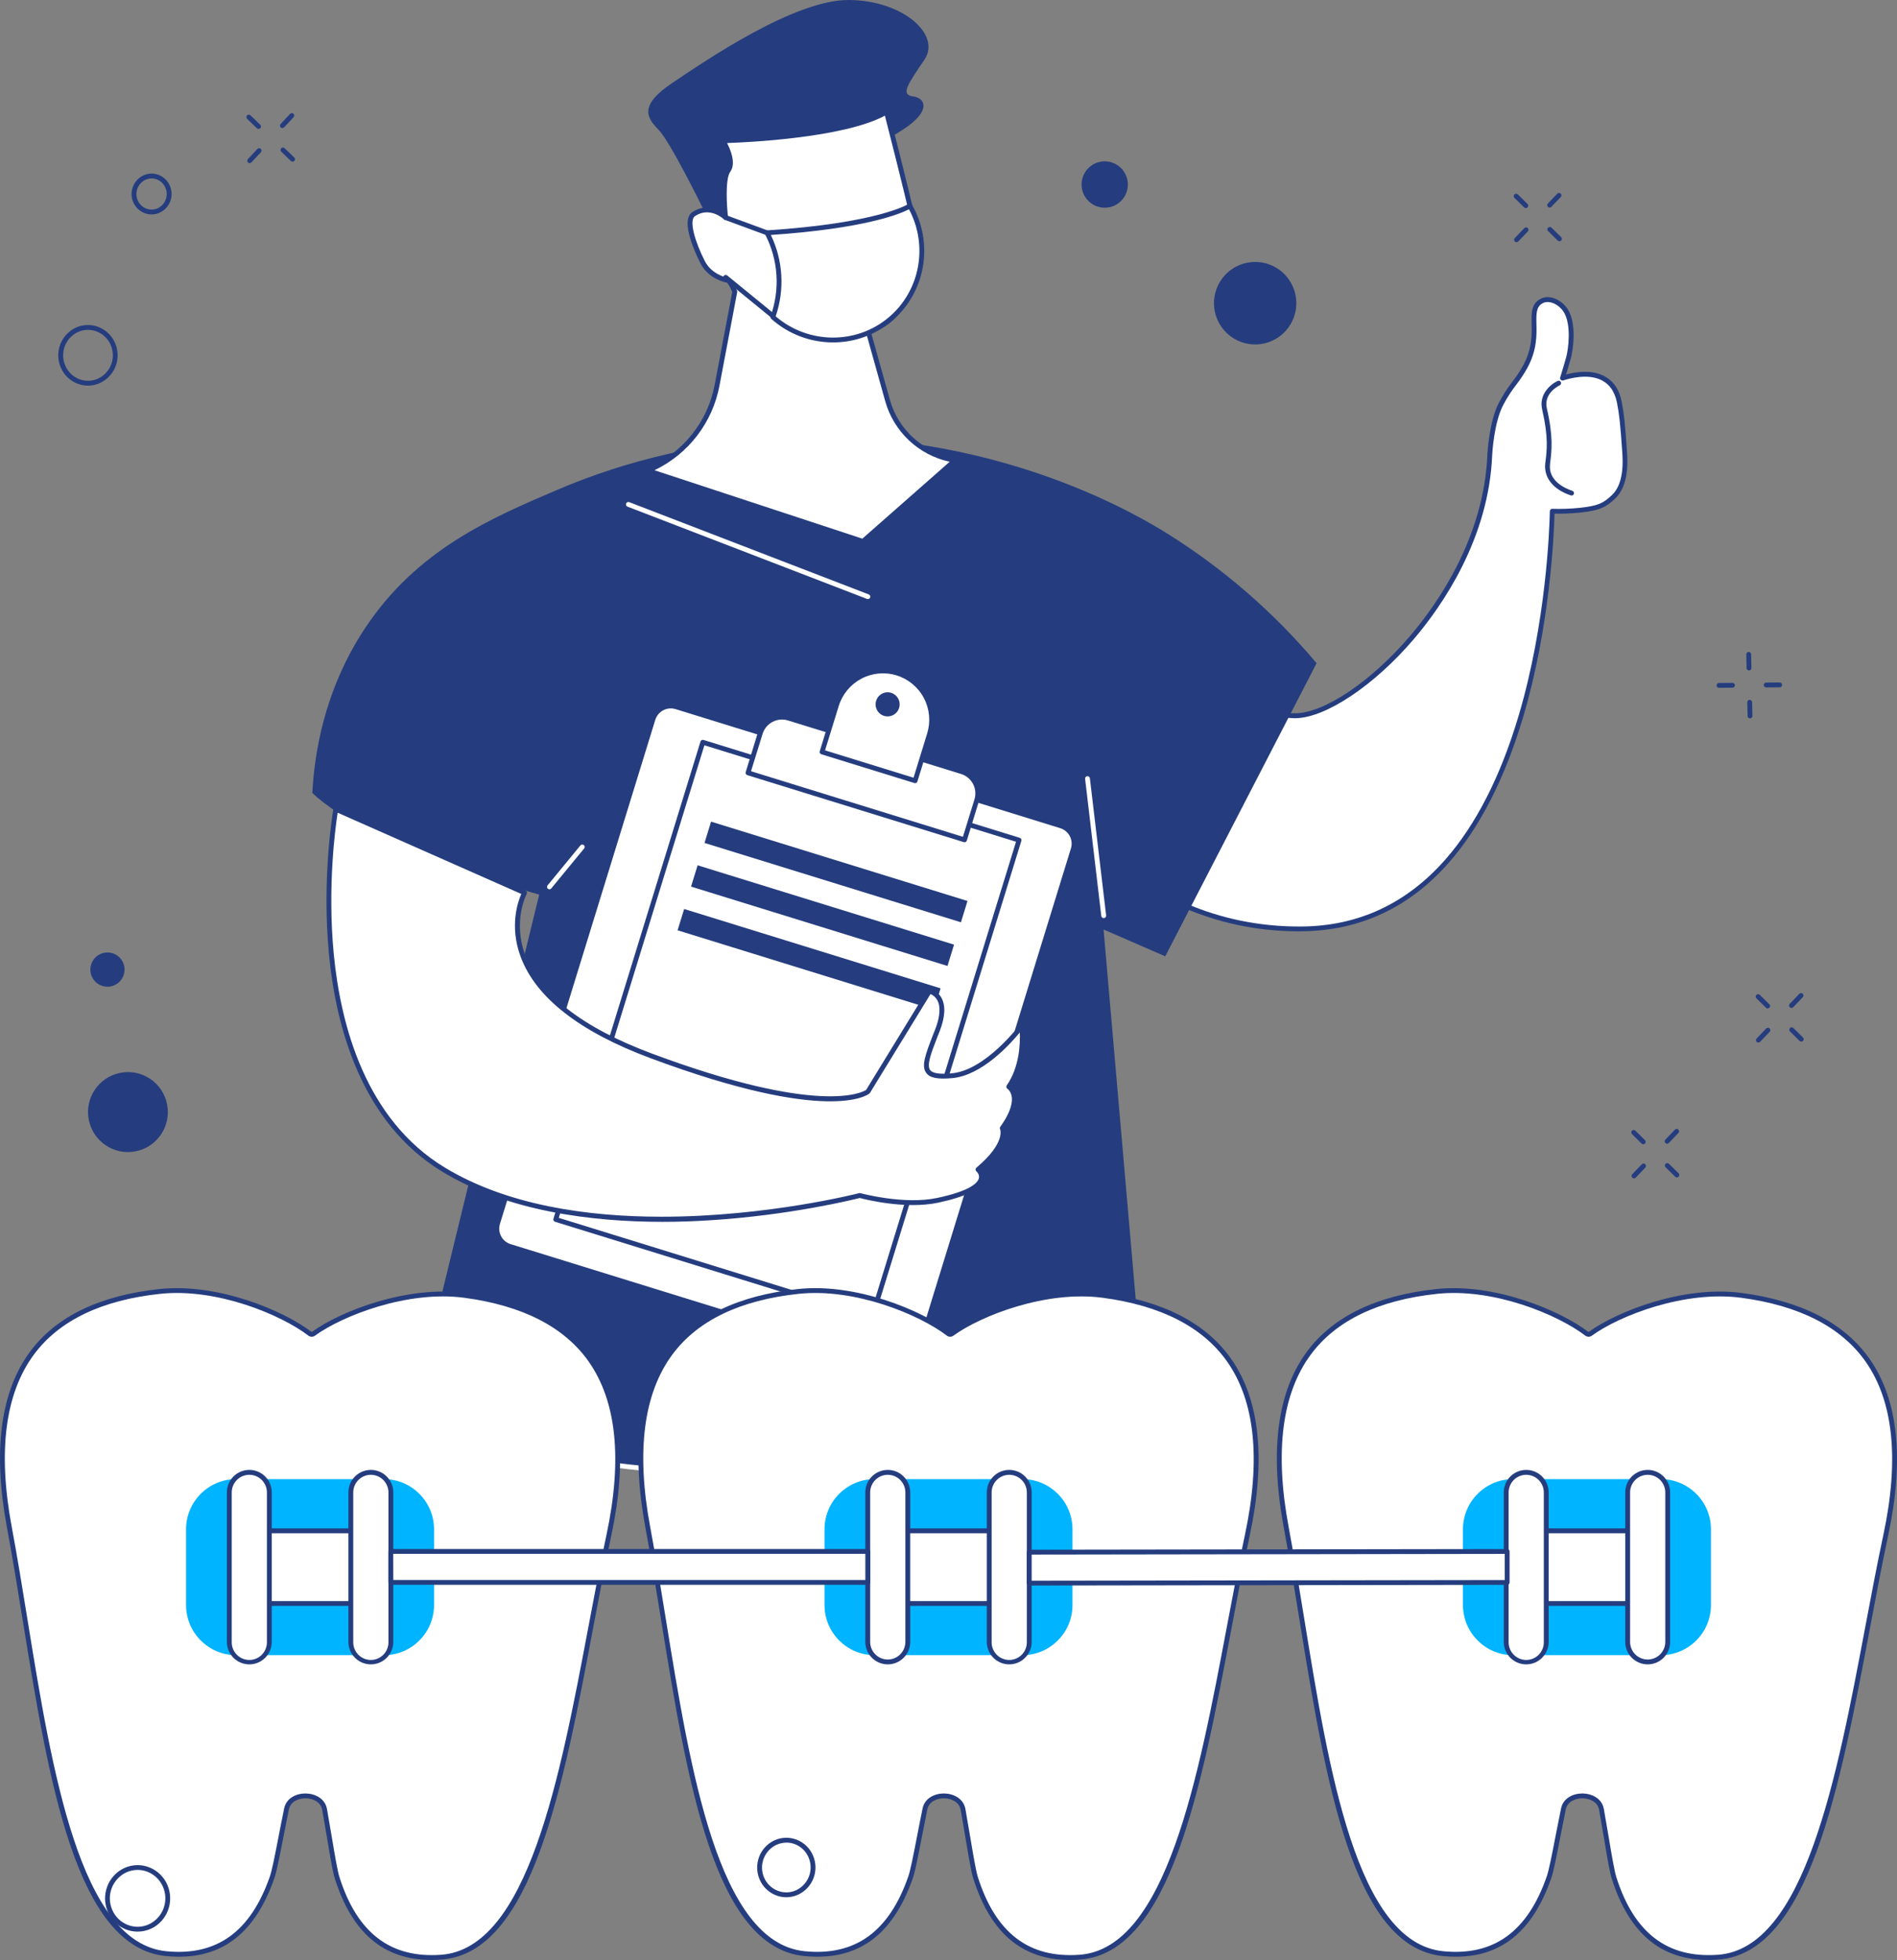
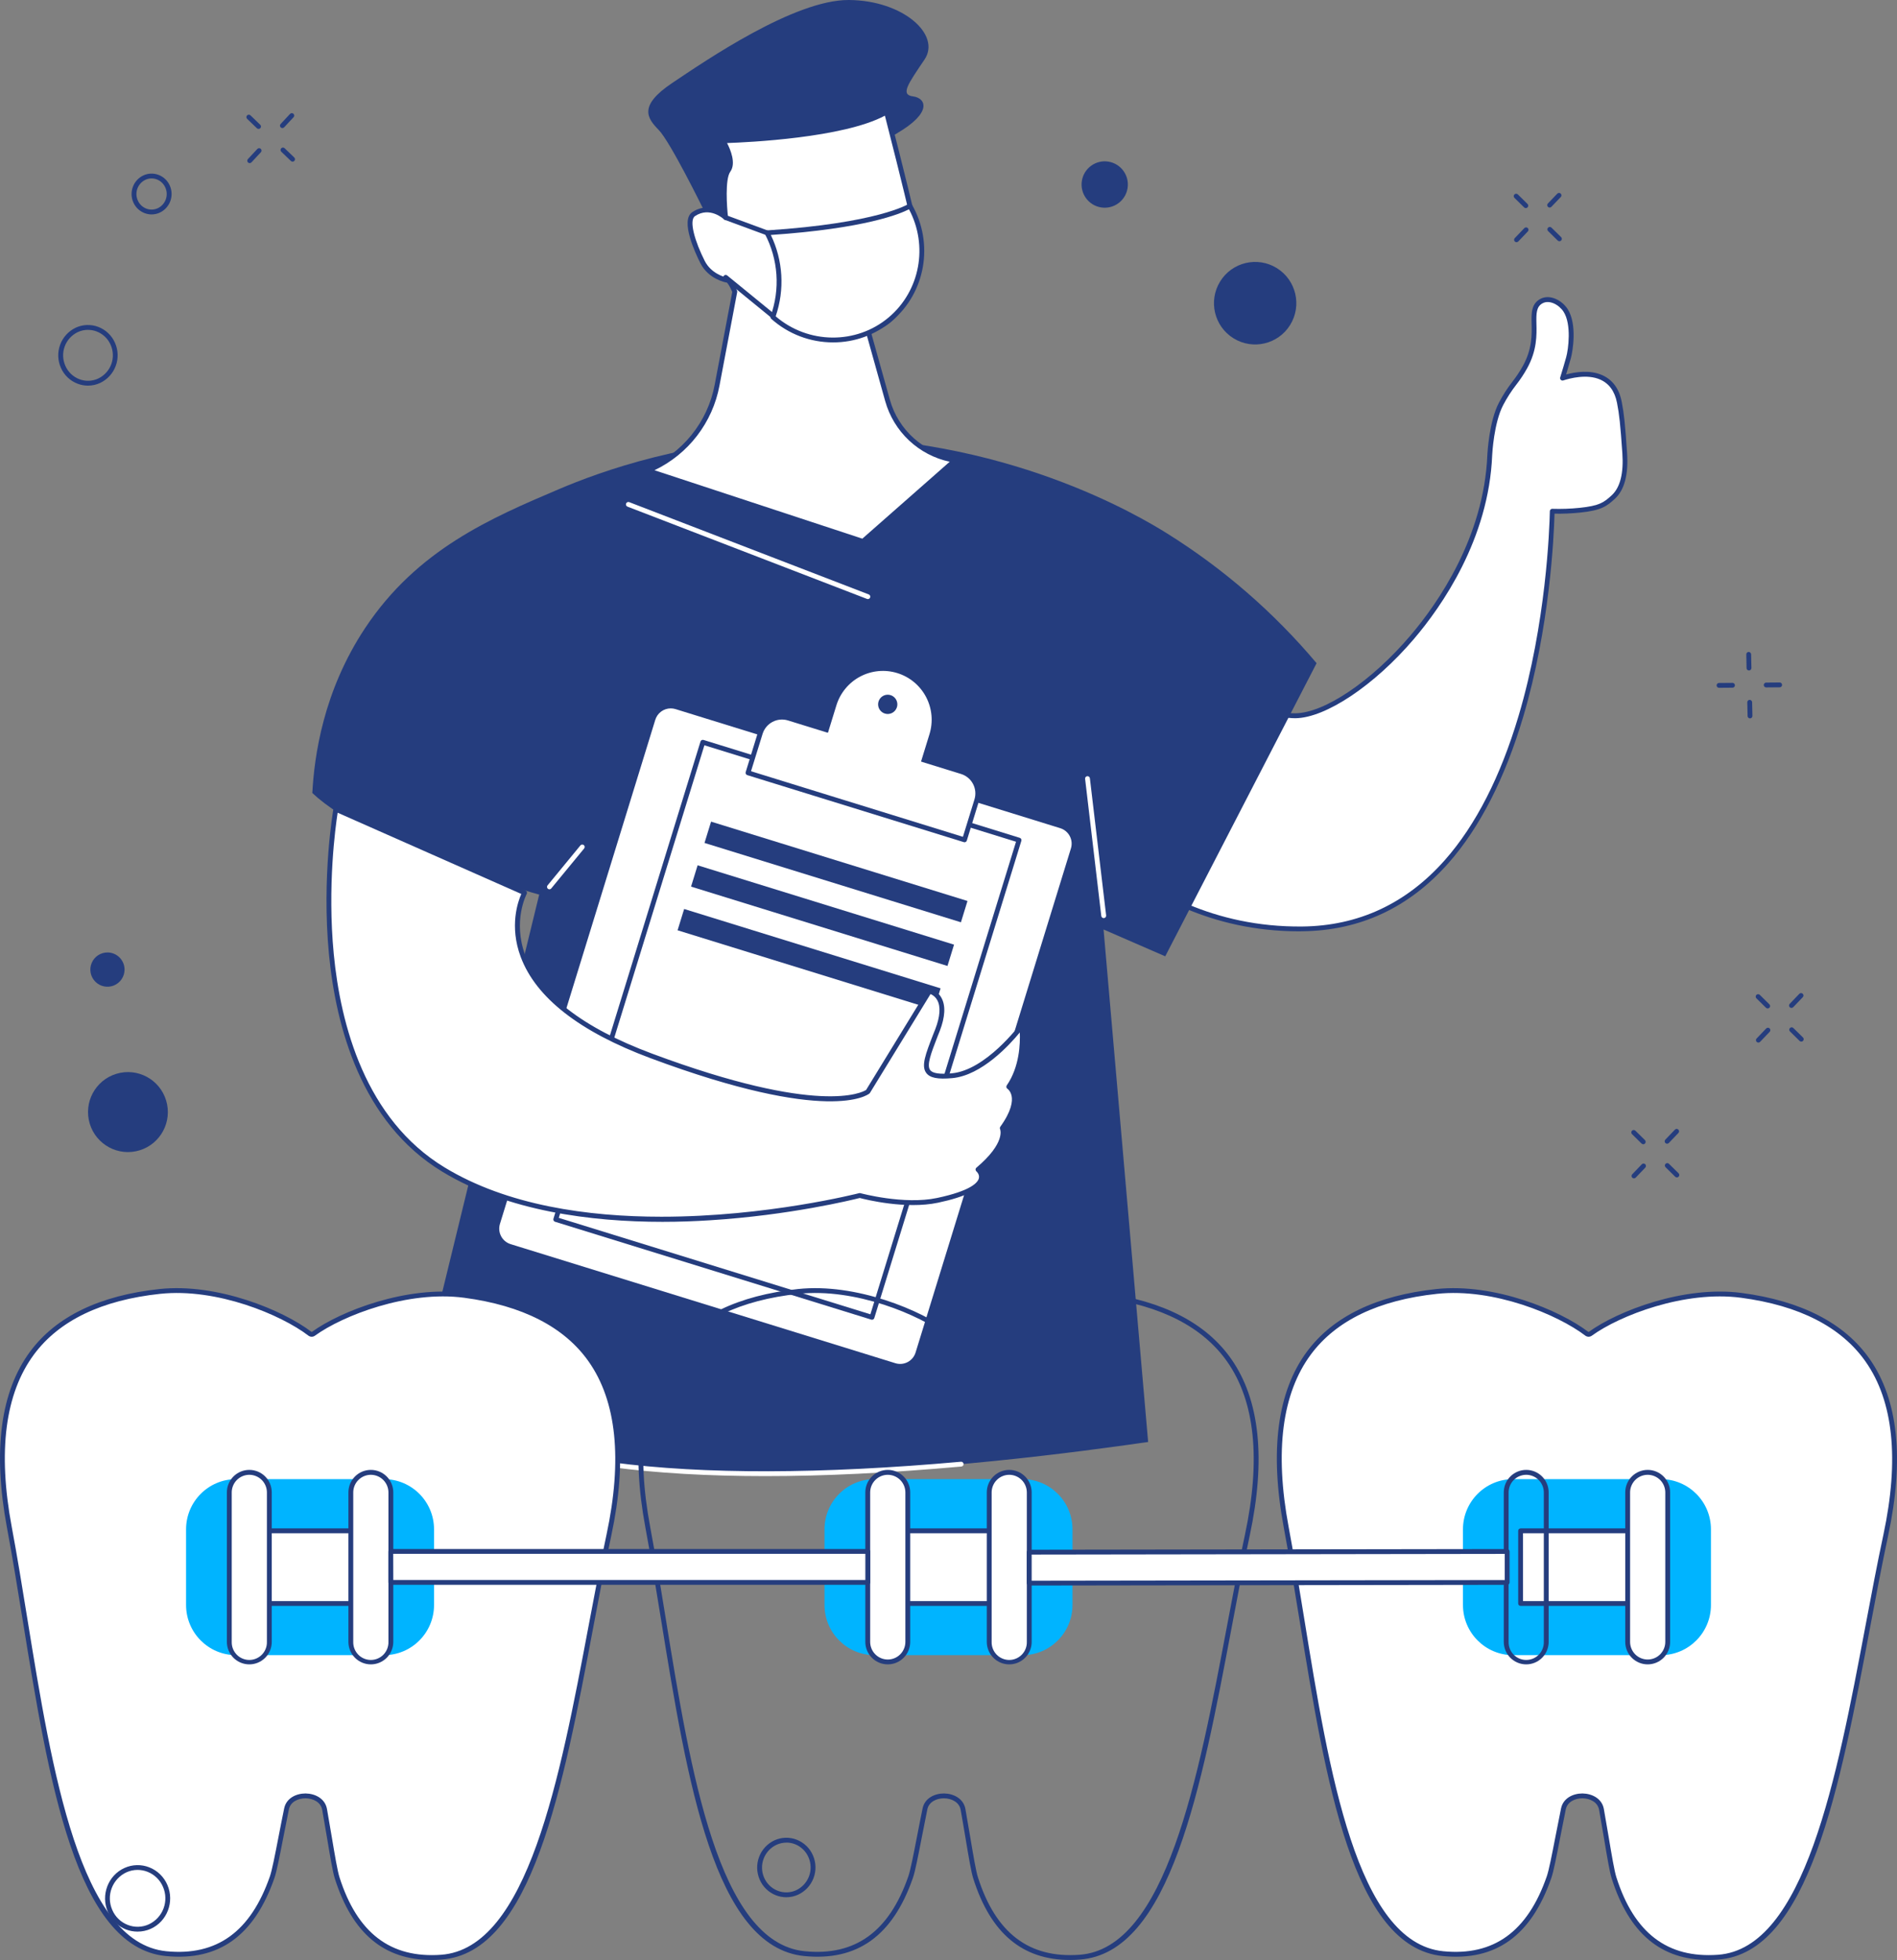
<svg xmlns="http://www.w3.org/2000/svg" width="305" height="315" viewBox="0 0 305 315" fill="none">
  <rect x="0" y="0" width="305" height="315" fill="#808080" stroke="none" />
  <g clip-path="url(#clip0_210_4364)">
    <path d="M261.226 72.787C260.903 68.14 260.735 66.535 260.367 64.645C259.979 62.656 258.982 61.303 257.401 60.621C255.339 59.726 252.735 60.277 251.216 60.762C251.559 59.638 251.936 58.378 252.183 57.48C252.446 56.528 253.19 52.18 251.71 49.885C250.894 48.62 249.188 47.684 247.855 48.377C246.561 49.052 246.593 50.433 246.633 52.03C246.676 53.791 246.734 56.202 245.181 59.003C244.684 59.897 244.118 60.75 243.488 61.556C242.669 62.605 241.948 63.726 241.334 64.907C239.799 67.811 239.528 72.889 239.517 73.109C238.974 86.513 231.459 97.24 227.025 102.44C220.747 109.808 213.033 114.989 208.27 115.039C205.136 115.068 200.204 113.457 194.568 105.571C194.521 105.506 194.462 105.452 194.393 105.411C194.324 105.369 194.247 105.343 194.168 105.332C194.088 105.323 194.008 105.33 193.931 105.353C193.854 105.376 193.783 105.414 193.721 105.465L169.089 126.134C168.985 126.221 168.915 126.341 168.89 126.475C168.865 126.608 168.888 126.746 168.954 126.864C169.081 127.096 172.17 132.617 178.708 138.185C184.676 143.27 194.733 149.291 208.882 149.291H209.353C218.525 149.205 226.364 145.556 232.627 138.447C237.61 132.797 241.614 124.964 244.53 115.161C248.951 100.304 249.513 85.31 249.573 82.16C251.047 82.208 252.522 82.156 253.989 82.007C257.333 81.662 258.147 81.037 259.412 79.865C260.848 78.53 261.46 76.149 261.226 72.787Z" fill="white" />
    <path d="M208.882 149.68C194.603 149.68 184.454 143.59 178.458 138.481C171.871 132.871 168.744 127.293 168.613 127.052C168.505 126.854 168.468 126.625 168.51 126.403C168.551 126.182 168.668 125.981 168.84 125.836L193.481 105.172C193.583 105.086 193.701 105.022 193.829 104.983C193.957 104.945 194.091 104.934 194.223 104.95C194.356 104.966 194.484 105.009 194.599 105.077C194.713 105.145 194.813 105.236 194.891 105.344C200.428 113.09 205.229 114.687 208.275 114.639C212.935 114.591 220.527 109.475 226.738 102.177C231.139 97.013 238.595 86.372 239.138 73.087C239.148 72.865 239.421 67.706 240.999 64.719C241.623 63.52 242.356 62.38 243.188 61.315C243.807 60.524 244.363 59.685 244.851 58.807C246.353 56.101 246.296 53.75 246.253 52.033C246.214 50.376 246.176 48.813 247.684 48.026C249.193 47.24 251.136 48.26 252.045 49.668C253.618 52.108 252.855 56.526 252.561 57.586C252.365 58.289 252.088 59.241 251.801 60.186C253.322 59.776 255.613 59.43 257.551 60.267C259.252 61.002 260.324 62.451 260.738 64.57C261.111 66.477 261.281 68.085 261.598 72.758C261.84 76.244 261.187 78.729 259.659 80.146C258.371 81.342 257.472 82.039 254.013 82.384C252.659 82.523 251.298 82.581 249.937 82.556C249.836 86.239 249.171 100.869 244.885 115.261C241.954 125.117 237.921 133.001 232.902 138.693C226.554 145.888 218.628 149.582 209.341 149.67L208.882 149.68ZM194.104 105.718C194.058 105.718 194.014 105.735 193.979 105.764L169.337 126.432C169.303 126.462 169.28 126.502 169.271 126.546C169.263 126.591 169.271 126.637 169.292 126.676C169.419 126.905 172.48 132.371 178.959 137.889C184.924 142.969 195.065 149.036 209.347 148.905C218.406 148.821 226.14 145.217 232.337 138.192C237.28 132.586 241.258 124.8 244.158 115.052C248.587 100.17 249.123 85.036 249.186 82.153C249.189 82.049 249.232 81.951 249.306 81.879C249.342 81.842 249.386 81.813 249.435 81.795C249.483 81.776 249.535 81.769 249.587 81.774C251.043 81.82 252.5 81.769 253.949 81.621C257.176 81.292 257.913 80.728 259.149 79.583C260.494 78.333 261.065 76.058 260.84 72.82C260.518 68.184 260.35 66.596 259.981 64.73C259.611 62.864 258.699 61.616 257.247 60.988C255.14 60.077 252.415 60.793 251.341 61.143C251.273 61.164 251.201 61.167 251.132 61.151C251.063 61.134 251 61.099 250.949 61.049C250.899 60.999 250.863 60.936 250.845 60.867C250.828 60.798 250.83 60.725 250.851 60.657C251.207 59.509 251.576 58.256 251.817 57.387C252.161 56.149 252.693 52.125 251.393 50.107C250.666 48.98 249.145 48.157 248.04 48.73C247.009 49.267 246.987 50.333 247.028 52.028C247.071 53.836 247.131 56.309 245.528 59.201C245.023 60.109 244.449 60.977 243.81 61.797C243.003 62.83 242.292 63.935 241.686 65.098C240.189 67.935 239.925 72.925 239.914 73.137C239.37 86.647 231.799 97.454 227.331 102.693C220.984 110.14 213.152 115.376 208.284 115.431C205.038 115.453 199.993 113.817 194.262 105.802C194.247 105.78 194.227 105.762 194.204 105.748C194.181 105.735 194.155 105.726 194.128 105.723L194.104 105.718Z" fill="#253D7E" />
-     <path d="M252.691 79.64C252.651 79.64 252.61 79.634 252.571 79.621C249.717 78.684 248.179 76.753 248.447 74.457L248.488 74.132C248.705 72.39 248.976 70.222 247.951 65.828C247.37 63.346 249.339 61.726 250.461 61.215C250.554 61.178 250.657 61.178 250.75 61.215C250.843 61.252 250.918 61.324 250.959 61.415C251.001 61.506 251.005 61.61 250.972 61.704C250.939 61.799 250.871 61.877 250.782 61.922C250.674 61.972 248.126 63.174 248.705 65.651C249.762 70.181 249.47 72.52 249.257 74.228L249.217 74.55C248.885 77.29 251.623 78.495 252.805 78.884C252.892 78.914 252.965 78.973 253.013 79.052C253.06 79.131 253.078 79.224 253.063 79.314C253.049 79.405 253.002 79.488 252.933 79.548C252.863 79.608 252.775 79.641 252.683 79.642L252.691 79.64Z" fill="#253D7E" />
    <path d="M187.346 153.696L211.682 106.587C204.812 98.427 196.709 91.395 187.667 85.745C183.372 83.065 161.395 69.816 130.087 70.242C110.873 70.503 96.479 75.801 89.827 78.631C78.956 83.256 67.098 88.303 58.707 100.936C51.953 111.107 50.532 121.549 50.215 127.453C59.821 136.46 86.693 143.776 86.693 143.776L67.239 223.512C88.339 244.901 162.513 234.9 184.598 231.75L177.431 149.384L187.346 153.696Z" fill="#253D7E" />
    <path d="M123.046 237.236C113.87 237.236 105.643 236.759 98.419 235.806C98.368 235.799 98.32 235.783 98.276 235.757C98.232 235.732 98.193 235.698 98.162 235.658C98.131 235.617 98.108 235.571 98.095 235.522C98.082 235.473 98.078 235.422 98.085 235.371C98.091 235.321 98.108 235.272 98.133 235.228C98.158 235.183 98.192 235.145 98.233 235.114C98.273 235.083 98.319 235.06 98.368 235.046C98.417 235.033 98.468 235.03 98.519 235.036C113.179 236.969 132.015 236.93 154.503 234.924C154.605 234.915 154.707 234.947 154.785 235.013C154.864 235.079 154.914 235.174 154.923 235.276C154.932 235.379 154.9 235.481 154.834 235.56C154.768 235.639 154.674 235.688 154.571 235.697C143.095 236.723 132.562 237.236 123.046 237.236Z" fill="white" />
    <path d="M139.536 96.281C139.488 96.281 139.441 96.272 139.397 96.256L100.864 81.418C100.774 81.377 100.704 81.303 100.666 81.211C100.629 81.119 100.628 81.017 100.664 80.925C100.699 80.832 100.768 80.757 100.857 80.714C100.946 80.671 101.048 80.664 101.142 80.693L139.675 95.533C139.76 95.565 139.831 95.626 139.875 95.706C139.919 95.785 139.934 95.877 139.918 95.967C139.901 96.056 139.854 96.137 139.784 96.195C139.715 96.253 139.627 96.285 139.536 96.285V96.281Z" fill="white" />
    <path d="M170.581 132.734L108.722 113.596C108.347 113.48 107.953 113.439 107.563 113.476C107.173 113.512 106.793 113.625 106.446 113.808C106.1 113.992 105.792 114.242 105.542 114.544C105.292 114.846 105.104 115.195 104.988 115.571L80.011 196.584C79.895 196.959 79.854 197.353 79.89 197.744C79.927 198.135 80.04 198.515 80.223 198.863C80.406 199.21 80.655 199.517 80.957 199.768C81.259 200.019 81.607 200.207 81.982 200.323L143.84 219.462C144.215 219.578 144.608 219.619 144.999 219.583C145.389 219.546 145.768 219.433 146.115 219.25C146.462 219.066 146.769 218.816 147.019 218.514C147.269 218.212 147.457 217.863 147.573 217.488L172.55 136.474C172.783 135.717 172.707 134.897 172.338 134.196C171.969 133.494 171.337 132.968 170.581 132.734Z" fill="white" />
    <path d="M144.729 219.984C144.39 219.983 144.053 219.932 143.729 219.832L81.87 200.693C81.446 200.562 81.052 200.35 80.711 200.067C80.369 199.784 80.087 199.436 79.879 199.043C79.672 198.651 79.543 198.222 79.502 197.779C79.46 197.337 79.506 196.891 79.636 196.467L104.617 115.455C104.747 115.031 104.959 114.636 105.241 114.294C105.524 113.952 105.871 113.669 106.262 113.461C106.654 113.253 107.082 113.125 107.524 113.083C107.965 113.041 108.41 113.087 108.833 113.218L170.696 132.369C171.12 132.499 171.514 132.711 171.856 132.993C172.198 133.276 172.481 133.624 172.688 134.016C172.896 134.409 173.024 134.838 173.065 135.28C173.107 135.723 173.061 136.169 172.93 136.593L147.945 217.601C147.732 218.29 147.306 218.892 146.727 219.321C146.148 219.749 145.448 219.981 144.729 219.984ZM107.835 113.849C107.281 113.851 106.741 114.03 106.295 114.36C105.85 114.691 105.521 115.155 105.357 115.686L80.382 196.698C80.281 197.024 80.245 197.368 80.277 197.708C80.309 198.049 80.407 198.38 80.567 198.682C80.727 198.985 80.944 199.252 81.207 199.47C81.47 199.688 81.774 199.852 82.1 199.953L143.959 219.09C144.285 219.191 144.628 219.227 144.968 219.195C145.308 219.163 145.638 219.065 145.94 218.905C146.242 218.745 146.509 218.527 146.727 218.263C146.944 218 147.108 217.696 147.208 217.369L172.184 136.355C172.387 135.696 172.319 134.982 171.997 134.372C171.675 133.762 171.124 133.305 170.465 133.102L108.607 113.963C108.357 113.887 108.097 113.848 107.835 113.849Z" fill="#253D7E" />
    <path d="M140.199 212.103C140.16 212.104 140.121 212.098 140.084 212.086L89.238 196.355C89.189 196.34 89.144 196.316 89.105 196.283C89.065 196.251 89.033 196.211 89.009 196.166C88.985 196.121 88.971 196.071 88.966 196.02C88.961 195.97 88.967 195.918 88.982 195.87L112.626 119.178C112.641 119.13 112.665 119.084 112.697 119.045C112.73 119.006 112.77 118.973 112.815 118.949C112.86 118.925 112.909 118.911 112.96 118.906C113.01 118.901 113.062 118.907 113.11 118.922L163.956 134.653C164.055 134.683 164.137 134.752 164.185 134.842C164.209 134.887 164.224 134.937 164.228 134.988C164.233 135.038 164.228 135.09 164.212 135.138L140.57 211.83C140.546 211.909 140.496 211.978 140.429 212.027C140.363 212.077 140.282 212.103 140.199 212.103ZM89.838 195.729L139.943 211.229L163.357 135.281L113.253 119.779L89.838 195.729Z" fill="#253D7E" />
    <path d="M154.635 124.022L126.798 115.416C125.874 115.129 124.875 115.223 124.019 115.674C123.164 116.126 122.522 116.9 122.236 117.825L120.264 124.205L155.076 134.975L157.052 128.592C157.194 128.133 157.243 127.651 157.198 127.172C157.153 126.694 157.014 126.23 156.79 125.805C156.565 125.381 156.259 125.005 155.889 124.699C155.52 124.393 155.093 124.163 154.635 124.022Z" fill="white" />
    <path d="M155.076 135.364C155.038 135.364 154.999 135.357 154.963 135.345L120.148 124.575C120.1 124.56 120.054 124.536 120.015 124.503C119.976 124.471 119.943 124.431 119.92 124.385C119.872 124.294 119.863 124.188 119.892 124.089L121.86 117.708C122.016 117.201 122.271 116.729 122.609 116.32C122.947 115.911 123.363 115.573 123.832 115.325C124.3 115.077 124.813 114.924 125.341 114.874C125.869 114.825 126.402 114.88 126.908 115.037L154.745 123.644C155.767 123.961 156.621 124.672 157.121 125.62C157.621 126.568 157.724 127.676 157.41 128.701L155.447 135.089C155.423 135.168 155.374 135.238 155.307 135.288C155.24 135.337 155.159 135.364 155.076 135.364ZM120.748 123.948L154.819 134.49L156.674 128.479C156.929 127.651 156.845 126.756 156.441 125.989C156.038 125.223 155.347 124.649 154.521 124.392L126.685 115.786C125.859 115.532 124.966 115.617 124.202 116.021C123.438 116.426 122.865 117.117 122.609 117.944L120.748 123.948Z" fill="#253D7E" />
    <path d="M144.272 108.176C143.289 107.871 142.257 107.764 141.232 107.86C140.208 107.955 139.213 108.252 138.304 108.733C137.394 109.214 136.588 109.87 135.932 110.663C135.275 111.456 134.781 112.371 134.478 113.355L132.167 120.85L147.133 125.484L149.444 117.989C149.748 117.004 149.855 115.97 149.76 114.943C149.664 113.917 149.368 112.92 148.888 112.009C148.407 111.097 147.753 110.29 146.961 109.632C146.169 108.974 145.255 108.48 144.272 108.176ZM142.275 114.682C141.983 114.592 141.724 114.418 141.531 114.181C141.338 113.943 141.219 113.654 141.19 113.349C141.161 113.045 141.223 112.738 141.367 112.469C141.512 112.199 141.733 111.978 142.002 111.834C142.272 111.69 142.578 111.63 142.882 111.66C143.186 111.69 143.475 111.81 143.711 112.004C143.947 112.198 144.12 112.458 144.209 112.751C144.298 113.044 144.298 113.357 144.21 113.65C144.151 113.845 144.054 114.027 143.925 114.184C143.796 114.342 143.637 114.473 143.457 114.569C143.277 114.665 143.08 114.724 142.877 114.744C142.675 114.763 142.47 114.742 142.275 114.682Z" fill="white" />
-     <path d="M147.133 125.867C147.094 125.868 147.055 125.862 147.018 125.85L132.055 121.222C132.006 121.206 131.961 121.182 131.922 121.149C131.882 121.116 131.85 121.076 131.826 121.03C131.802 120.986 131.788 120.937 131.783 120.886C131.778 120.836 131.784 120.785 131.799 120.736L134.108 113.24C134.752 111.154 136.196 109.409 138.123 108.389C139.078 107.884 140.122 107.573 141.197 107.472C142.271 107.372 143.355 107.484 144.386 107.803C145.417 108.122 146.376 108.642 147.207 109.332C148.038 110.022 148.725 110.869 149.229 111.825C149.733 112.781 150.044 113.827 150.144 114.904C150.244 115.98 150.132 117.066 149.814 118.099L147.502 125.594C147.478 125.673 147.429 125.742 147.363 125.791C147.296 125.841 147.216 125.867 147.133 125.867ZM132.653 120.593L146.877 124.993L149.073 117.87C149.655 115.981 149.465 113.937 148.543 112.189C147.621 110.44 146.044 109.13 144.158 108.547C142.272 107.963 140.232 108.154 138.486 109.078C136.741 110.001 135.433 111.581 134.851 113.47L132.653 120.593ZM142.726 115.14C142.446 115.142 142.17 115.083 141.915 114.968C141.66 114.852 141.434 114.683 141.251 114.471C141.068 114.26 140.933 114.011 140.855 113.742C140.777 113.473 140.758 113.19 140.8 112.914C140.842 112.637 140.942 112.372 141.096 112.138C141.249 111.904 141.451 111.706 141.688 111.558C141.925 111.41 142.192 111.315 142.469 111.279C142.746 111.244 143.028 111.269 143.294 111.353C143.734 111.492 144.11 111.784 144.354 112.175C144.599 112.567 144.695 113.034 144.627 113.49C144.558 113.947 144.329 114.364 143.98 114.667C143.632 114.969 143.187 115.137 142.726 115.14ZM142.726 112.042C142.478 112.042 142.237 112.121 142.037 112.268C141.838 112.416 141.691 112.623 141.617 112.859C141.534 113.151 141.568 113.464 141.713 113.731C141.857 113.998 142.1 114.198 142.389 114.288C142.678 114.378 142.991 114.351 143.261 114.212C143.531 114.074 143.736 113.836 143.832 113.548C143.877 113.402 143.893 113.249 143.879 113.097C143.865 112.945 143.822 112.798 143.751 112.663C143.68 112.528 143.583 112.408 143.465 112.311C143.348 112.213 143.213 112.14 143.067 112.095C142.956 112.059 142.841 112.041 142.724 112.04L142.726 112.042Z" fill="#253D7E" />
    <path d="M114.327 132.05L113.271 135.474L154.498 148.227L155.554 144.803L114.327 132.05Z" fill="#253D7E" />
    <path d="M112.163 139.068L111.107 142.493L152.335 155.245L153.39 151.821L112.163 139.068Z" fill="#253D7E" />
    <path d="M109.997 146.09L108.942 149.514L150.169 162.267L151.225 158.843L109.997 146.09Z" fill="#253D7E" />
    <path d="M53.99 130.062L84.336 143.488C84.336 143.488 75.906 158.98 104.716 169.708C133.527 180.435 139.536 175.446 139.536 175.446L149.432 159.297C149.432 159.297 152.868 159.97 150.733 165.533C148.597 171.097 147.389 173.405 153.076 172.885C158.764 172.365 164.269 164.919 164.269 164.919C164.269 164.919 165.049 170.518 162.187 174.665C162.187 174.665 164.79 176.255 161.145 181.314C161.145 181.314 162.36 183.645 157.24 187.967C157.24 187.967 160.633 190.831 150.729 192.921C145.262 194.074 138.232 192.141 138.232 192.141C138.232 192.141 96.271 203.123 71.294 187.967C46.317 172.811 53.99 130.062 53.99 130.062Z" fill="white" />
    <path d="M106.522 196.369C95.133 196.369 81.607 194.677 71.096 188.299C58.058 180.393 53.999 164.936 52.892 153.369C51.69 140.877 53.59 130.1 53.609 129.993C53.619 129.936 53.642 129.881 53.677 129.833C53.712 129.786 53.756 129.747 53.808 129.72C53.861 129.691 53.919 129.675 53.978 129.673C54.038 129.67 54.097 129.682 54.152 129.706L84.499 143.132C84.548 143.154 84.592 143.186 84.628 143.225C84.664 143.265 84.691 143.311 84.709 143.362C84.726 143.413 84.733 143.467 84.728 143.52C84.724 143.574 84.708 143.625 84.683 143.673C84.659 143.716 82.387 148.024 84.454 153.537C86.827 159.865 93.692 165.184 104.855 169.341C131.706 179.342 138.646 175.563 139.252 175.173L149.105 159.092C149.147 159.026 149.209 158.974 149.281 158.943C149.354 158.912 149.434 158.904 149.511 158.92C149.904 159.019 150.272 159.2 150.592 159.45C150.912 159.699 151.176 160.013 151.368 160.371C152.055 161.626 151.971 163.411 151.1 165.678L150.756 166.539C149.708 169.239 148.952 171.186 149.554 171.981C149.949 172.508 151.09 172.678 153.043 172.498C158.496 171.999 163.91 164.752 163.965 164.685C164.011 164.625 164.073 164.58 164.144 164.555C164.215 164.531 164.292 164.527 164.365 164.546C164.438 164.564 164.504 164.603 164.555 164.658C164.606 164.714 164.64 164.783 164.652 164.857C164.685 165.087 165.388 170.406 162.699 174.587C163.064 174.972 163.31 175.455 163.407 175.976C163.697 177.421 163.082 179.235 161.577 181.371C161.771 182.096 161.92 184.401 157.796 187.998C157.967 188.216 158.087 188.469 158.146 188.739C158.206 189.01 158.204 189.29 158.14 189.559C157.755 191.093 155.291 192.35 150.815 193.295C145.608 194.393 139.149 192.778 138.233 192.536C137.12 192.818 126.949 195.319 114.158 196.118C111.777 196.274 109.208 196.369 106.522 196.369ZM54.286 130.615C53.942 132.852 52.616 142.421 53.66 153.307C54.753 164.692 58.733 179.887 71.493 187.63C81.569 193.744 94.535 195.548 106.345 195.548C123.305 195.548 137.885 191.819 138.134 191.761C138.199 191.744 138.268 191.744 138.333 191.761C138.404 191.78 145.339 193.654 150.65 192.536C156.105 191.386 157.21 190.06 157.382 189.372C157.542 188.735 156.994 188.263 156.989 188.26C156.946 188.223 156.911 188.178 156.887 188.126C156.864 188.075 156.851 188.019 156.851 187.963C156.851 187.906 156.864 187.85 156.887 187.799C156.911 187.748 156.946 187.702 156.989 187.666C161.74 183.655 160.807 181.504 160.796 181.483C160.767 181.419 160.755 181.348 160.761 181.278C160.767 181.208 160.791 181.14 160.831 181.082C162.647 178.56 162.821 176.999 162.645 176.131C162.473 175.315 161.989 174.994 161.984 174.992C161.939 174.964 161.9 174.928 161.869 174.885C161.839 174.841 161.818 174.792 161.807 174.741C161.796 174.689 161.795 174.636 161.806 174.584C161.816 174.532 161.837 174.483 161.867 174.439C163.925 171.474 164.039 167.685 163.963 165.934C162.348 167.898 157.844 172.839 153.11 173.272C150.774 173.486 149.524 173.24 148.93 172.45C148.071 171.313 148.815 169.411 150.036 166.253L150.38 165.392C151.15 163.39 151.262 161.777 150.701 160.757C150.463 160.308 150.077 159.956 149.61 159.758L139.869 175.651C139.847 175.687 139.818 175.719 139.785 175.746C139.532 175.956 133.273 180.758 104.582 170.065C93.185 165.821 86.165 160.344 83.717 153.785C81.87 148.837 83.277 144.886 83.815 143.674L54.286 130.615Z" fill="#253D7E" />
    <path d="M177.45 147.554C177.355 147.554 177.264 147.518 177.193 147.455C177.122 147.392 177.077 147.304 177.065 147.21L174.461 125.153C174.455 125.054 174.487 124.957 174.551 124.881C174.615 124.805 174.705 124.757 174.803 124.745C174.901 124.733 175 124.76 175.079 124.819C175.159 124.877 175.213 124.964 175.23 125.062L177.844 147.12C177.85 147.171 177.846 147.223 177.832 147.272C177.817 147.321 177.794 147.367 177.762 147.407C177.73 147.448 177.69 147.481 177.645 147.505C177.6 147.53 177.551 147.545 177.5 147.551L177.45 147.554Z" fill="white" />
    <path d="M88.339 142.926C88.266 142.926 88.193 142.905 88.131 142.866C88.069 142.827 88.019 142.77 87.988 142.704C87.956 142.637 87.945 142.562 87.954 142.489C87.963 142.416 87.993 142.347 88.04 142.29L93.303 135.891C93.335 135.848 93.374 135.811 93.42 135.784C93.465 135.757 93.516 135.739 93.569 135.733C93.621 135.726 93.675 135.73 93.726 135.745C93.777 135.759 93.824 135.785 93.865 135.818C93.906 135.852 93.94 135.894 93.964 135.941C93.988 135.989 94.002 136.041 94.006 136.094C94.009 136.147 94.002 136.2 93.984 136.25C93.966 136.3 93.938 136.346 93.901 136.385L88.633 142.784C88.597 142.828 88.552 142.863 88.501 142.887C88.451 142.911 88.395 142.925 88.339 142.926Z" fill="white" />
    <path d="M113.009 33.466C113.009 33.466 107.753 22.759 105.899 20.874C104.045 18.989 102.613 17 108.066 13.347C113.518 9.694 127.762 -0.062 136.49 -7.23856e-05C145.217 0.062 151.332 5.586 148.647 9.567C145.961 13.548 144.729 15.227 146.798 15.492C148.867 15.757 150.011 18.063 144.145 21.468C138.278 24.873 117.826 39.642 113.009 33.466Z" fill="#253D7E" />
    <path d="M142.695 64.36L139.555 53.127C146.348 51.62 148.386 42.372 146.772 35.16C145.602 29.925 142.521 18.005 142.521 18.005C135.43 22.179 116.241 22.62 116.241 22.62C116.241 22.62 118.235 25.802 117.09 27.372C115.946 28.942 116.659 34.965 116.659 34.965C116.659 34.965 114.176 32.626 111.519 34.414C110.026 35.419 111.732 39.716 112.958 42.126C114.183 44.535 116.815 45.011 116.815 45.011C116.815 45.011 117.248 44.751 118.135 46.875L115.288 61.907C114.714 64.94 113.395 67.782 111.452 70.177C109.509 72.573 107.001 74.446 104.155 75.629L138.736 87.009L153.554 73.973C151.012 73.589 148.635 72.478 146.708 70.772C144.782 69.067 143.388 66.84 142.695 64.36Z" fill="white" />
    <path d="M138.736 87.398C138.695 87.397 138.654 87.391 138.615 87.379L104.034 75.998C103.959 75.973 103.893 75.926 103.846 75.863C103.798 75.799 103.771 75.723 103.768 75.644C103.765 75.565 103.786 75.487 103.829 75.42C103.872 75.353 103.934 75.301 104.007 75.271C106.796 74.116 109.253 72.283 111.157 69.936C113.06 67.59 114.35 64.806 114.908 61.835L117.733 46.918C117.236 45.752 116.93 45.463 116.839 45.398C116.808 45.4 116.777 45.4 116.746 45.398C116.631 45.377 113.91 44.859 112.612 42.308C111.805 40.718 109.323 35.423 111.303 34.096C113.282 32.769 115.181 33.529 116.185 34.146C116.025 32.352 115.812 28.465 116.777 27.148C117.587 26.037 116.434 23.656 115.918 22.831C115.882 22.773 115.861 22.707 115.859 22.638C115.857 22.569 115.872 22.501 115.905 22.441C115.937 22.381 115.985 22.33 116.044 22.294C116.102 22.258 116.169 22.239 116.238 22.238C116.429 22.238 135.405 21.75 142.33 17.676C142.382 17.646 142.44 17.628 142.5 17.624C142.56 17.619 142.62 17.629 142.675 17.652C142.731 17.675 142.78 17.711 142.82 17.756C142.859 17.802 142.887 17.855 142.902 17.914C142.933 18.032 145.995 29.899 147.155 35.08C148.298 40.182 147.566 45.794 145.293 49.367C143.961 51.465 142.2 52.822 140.041 53.405L143.074 64.25C143.748 66.657 145.101 68.819 146.971 70.475C148.841 72.132 151.148 73.213 153.616 73.588C153.689 73.599 153.757 73.631 153.813 73.68C153.869 73.729 153.909 73.792 153.93 73.863C153.951 73.934 153.951 74.01 153.931 74.081C153.91 74.152 153.869 74.216 153.814 74.264L138.995 87.301C138.923 87.365 138.831 87.399 138.736 87.398ZM105.229 75.574L138.646 86.572L152.695 74.211C150.243 73.688 147.981 72.504 146.152 70.786C144.324 69.068 142.999 66.882 142.322 64.465L139.182 53.231C139.168 53.181 139.164 53.127 139.17 53.075C139.177 53.023 139.195 52.972 139.222 52.927C139.25 52.883 139.286 52.845 139.329 52.816C139.372 52.786 139.42 52.765 139.471 52.755C141.598 52.283 143.334 51.006 144.626 48.968C146.794 45.551 147.485 40.17 146.387 35.259C145.368 30.677 142.863 20.886 142.275 18.59C135.574 22.167 120.281 22.875 116.898 22.99C117.442 24.038 118.384 26.26 117.413 27.601C116.554 28.787 116.86 33.282 117.054 34.919C117.063 34.998 117.048 35.078 117.01 35.148C116.972 35.218 116.914 35.275 116.843 35.311C116.772 35.347 116.692 35.36 116.613 35.348C116.534 35.337 116.461 35.302 116.403 35.247C116.312 35.163 114.109 33.145 111.746 34.731C110.715 35.419 111.758 38.883 113.313 41.945C114.329 43.942 116.429 44.515 116.829 44.608C116.91 44.602 116.991 44.613 117.068 44.639C117.35 44.732 117.805 45.048 118.504 46.718C118.533 46.789 118.541 46.867 118.527 46.942L115.679 61.974C115.129 64.905 113.895 67.664 112.079 70.028C110.263 72.391 107.916 74.291 105.229 75.574Z" fill="#253D7E" />
    <path d="M123.324 37.421C124.41 39.487 125.055 41.758 125.216 44.087C125.377 46.417 125.052 48.754 124.261 50.951C129.634 55.755 137.756 55.86 143.162 51.281C148.391 46.851 149.75 39.156 146.298 33.097C146.296 33.102 141.543 36.237 123.324 37.421Z" fill="white" />
    <path d="M133.938 55.029C130.274 55.032 126.738 53.684 124.003 51.242C123.945 51.19 123.904 51.122 123.885 51.047C123.866 50.972 123.87 50.893 123.896 50.82C124.67 48.673 124.988 46.389 124.83 44.112C124.673 41.835 124.043 39.616 122.981 37.597C122.951 37.539 122.936 37.476 122.937 37.411C122.938 37.346 122.955 37.283 122.986 37.227C123.018 37.17 123.063 37.123 123.117 37.088C123.172 37.054 123.234 37.033 123.298 37.029C141.208 35.863 146.037 32.803 146.083 32.772C146.128 32.743 146.177 32.724 146.23 32.714C146.282 32.705 146.336 32.707 146.387 32.719C146.439 32.731 146.487 32.754 146.529 32.786C146.571 32.818 146.607 32.858 146.633 32.904C150.18 39.141 148.827 46.992 143.411 51.583C140.76 53.819 137.404 55.04 133.938 55.029ZM124.714 50.837C129.922 55.325 137.698 55.406 142.909 50.99C147.944 46.725 149.267 39.482 146.147 33.633C144.757 34.352 139.131 36.731 123.934 37.764C125.906 41.845 126.187 46.542 124.714 50.83V50.837Z" fill="#253D7E" />
    <path d="M123.324 37.81C123.278 37.811 123.233 37.803 123.19 37.786L116.524 35.33C116.428 35.294 116.349 35.222 116.306 35.128C116.262 35.034 116.258 34.927 116.293 34.83C116.329 34.733 116.401 34.654 116.495 34.611C116.589 34.567 116.696 34.563 116.793 34.598L123.458 37.055C123.543 37.086 123.615 37.147 123.66 37.226C123.705 37.305 123.722 37.398 123.706 37.488C123.69 37.578 123.643 37.659 123.573 37.718C123.503 37.776 123.415 37.808 123.324 37.809V37.81Z" fill="#253D7E" />
    <path d="M124.312 51.197C124.223 51.197 124.137 51.166 124.068 51.109L116.413 44.861C116.339 44.794 116.294 44.701 116.287 44.602C116.279 44.503 116.31 44.404 116.373 44.327C116.436 44.25 116.526 44.2 116.624 44.187C116.723 44.174 116.822 44.2 116.903 44.258L124.558 50.507C124.619 50.558 124.663 50.626 124.685 50.703C124.706 50.78 124.703 50.862 124.676 50.937C124.649 51.012 124.6 51.077 124.535 51.124C124.469 51.17 124.392 51.195 124.312 51.195V51.197Z" fill="#253D7E" />
    <path d="M74.681 208.187C65.907 207.02 55.324 210.792 50.396 214.36C50.312 214.418 50.213 214.449 50.112 214.449C50.01 214.449 49.911 214.418 49.827 214.36C44.992 210.666 34.51 206.614 25.709 207.562C10.373 209.191 -3.78 217.229 1.507 245.486C6.729 273.406 9.622 312.297 26.702 313.982C37.129 315.015 41.516 308.154 43.762 301.684C44.289 300.159 45.095 295.428 46.068 290.721C46.652 287.887 51.674 287.951 52.185 290.8C53.035 295.532 53.719 300.281 54.209 301.816C56.288 308.342 60.496 315.31 70.945 314.554C88.064 313.311 91.957 274.508 97.893 246.734C103.902 218.606 89.963 210.217 74.681 208.187Z" fill="white" />
    <path d="M69.38 315C61.726 315 56.635 310.712 53.839 301.935C53.496 300.878 53.099 298.475 52.589 295.432C52.341 293.953 52.083 292.425 51.803 290.867C51.578 289.61 50.307 289.032 49.148 289.018H49.102C47.956 289.018 46.697 289.566 46.447 290.8C46.128 292.349 45.83 293.872 45.545 295.344C44.956 298.374 44.49 300.765 44.128 301.813C40.902 311.108 35.192 315.213 26.665 314.37C12.171 312.934 7.839 286.226 3.65 260.393C2.804 255.184 2.007 250.266 1.127 245.559C-1.187 233.188 0.067 223.65 4.851 217.21C9.038 211.573 16.04 208.194 25.663 207.168C34.979 206.178 45.537 210.59 50.063 214.043C50.079 214.051 50.097 214.055 50.115 214.055C50.133 214.055 50.151 214.051 50.167 214.043C54.778 210.707 65.445 206.562 74.739 207.798C84.332 209.072 91.245 212.63 95.287 218.374C99.904 224.936 100.911 234.501 98.281 246.808C97.28 251.492 96.355 256.389 95.378 261.572C90.525 287.288 85.509 313.881 70.978 314.933C70.431 314.979 69.899 315 69.38 315ZM49.104 288.24H49.16C50.638 288.261 52.264 289.037 52.57 290.731C52.85 292.292 53.106 293.829 53.355 295.303C53.841 298.196 54.26 300.696 54.58 301.699C57.441 310.679 62.787 314.754 70.919 314.165C84.85 313.153 90.035 285.676 94.609 261.431C95.587 256.243 96.513 251.342 97.515 246.648C100.093 234.563 99.134 225.201 94.646 218.825C90.735 213.265 84.001 209.816 74.631 208.571C65.555 207.366 55.128 211.415 50.624 214.675C50.473 214.781 50.292 214.837 50.107 214.836C49.922 214.834 49.743 214.774 49.593 214.665L49.58 214.654C45.167 211.284 34.852 206.974 25.749 207.941C16.35 208.943 9.53 212.219 5.473 217.673C0.823 223.942 -0.383 233.267 1.89 245.414C2.773 250.132 3.571 255.053 4.416 260.269C8.368 284.622 12.836 312.225 26.742 313.595C34.859 314.397 40.306 310.457 43.397 301.556C43.741 300.56 44.226 298.074 44.786 295.187C45.073 293.714 45.368 292.189 45.69 290.635C46.032 288.979 47.64 288.24 49.102 288.24H49.104Z" fill="#253D7E" />
    <path d="M61.735 237.723H37.966C33.52 237.723 29.916 241.334 29.916 245.788V257.947C29.916 262.401 33.52 266.011 37.966 266.011H61.735C66.181 266.011 69.785 262.401 69.785 257.947V245.788C69.785 241.334 66.181 237.723 61.735 237.723Z" fill="#00B4FF" />
    <path d="M60.52 246.027H39.181V257.706H60.52V246.027Z" fill="white" />
    <path d="M60.52 258.095H39.177C39.075 258.095 38.976 258.054 38.904 257.981C38.831 257.909 38.791 257.81 38.791 257.708V246.027C38.79 245.975 38.799 245.924 38.818 245.876C38.837 245.828 38.865 245.785 38.901 245.748C38.937 245.711 38.98 245.682 39.028 245.662C39.075 245.642 39.126 245.631 39.177 245.631H60.52C60.623 245.631 60.722 245.672 60.795 245.745C60.868 245.818 60.908 245.917 60.908 246.02V257.701C60.909 257.752 60.9 257.803 60.88 257.851C60.861 257.899 60.833 257.942 60.797 257.979C60.761 258.016 60.718 258.045 60.67 258.065C60.623 258.085 60.572 258.095 60.52 258.095ZM39.569 257.319H60.141V246.416H39.569V257.319Z" fill="#253D7E" />
    <path d="M40.086 236.628C39.233 236.628 38.414 236.968 37.811 237.572C37.207 238.176 36.868 238.996 36.868 239.851V263.877C36.858 264.306 36.934 264.734 37.091 265.133C37.248 265.533 37.483 265.897 37.783 266.205C38.083 266.512 38.441 266.756 38.836 266.923C39.232 267.089 39.656 267.175 40.085 267.175C40.514 267.175 40.939 267.089 41.334 266.923C41.729 266.756 42.087 266.512 42.387 266.205C42.687 265.897 42.922 265.533 43.079 265.133C43.237 264.734 43.312 264.306 43.303 263.877V239.851C43.303 238.996 42.964 238.177 42.361 237.572C41.757 236.968 40.939 236.628 40.086 236.628Z" fill="white" />
    <path d="M40.086 267.492C39.129 267.492 38.211 267.111 37.534 266.433C36.858 265.755 36.477 264.836 36.477 263.877V239.851C36.477 238.892 36.858 237.973 37.534 237.295C38.211 236.617 39.129 236.236 40.086 236.236C41.043 236.236 41.961 236.617 42.638 237.295C43.314 237.973 43.694 238.892 43.694 239.851V263.877C43.694 264.836 43.314 265.755 42.638 266.433C41.961 267.111 41.043 267.492 40.086 267.492ZM40.086 237.024C39.336 237.025 38.617 237.324 38.086 237.855C37.556 238.386 37.257 239.106 37.256 239.858V263.877C37.247 264.255 37.313 264.631 37.451 264.983C37.589 265.335 37.796 265.656 38.059 265.927C38.323 266.197 38.638 266.412 38.986 266.559C39.334 266.706 39.708 266.782 40.085 266.782C40.463 266.782 40.836 266.706 41.184 266.559C41.532 266.412 41.847 266.197 42.111 265.927C42.374 265.656 42.581 265.335 42.719 264.983C42.857 264.631 42.924 264.255 42.914 263.877V239.851C42.912 239.101 42.612 238.383 42.083 237.853C41.553 237.323 40.835 237.025 40.086 237.024Z" fill="#253D7E" />
    <path d="M59.614 236.628C58.761 236.628 57.943 236.968 57.34 237.572C56.737 238.177 56.398 238.996 56.398 239.851V263.877C56.388 264.306 56.464 264.734 56.621 265.133C56.778 265.533 57.014 265.897 57.313 266.205C57.613 266.512 57.971 266.756 58.367 266.923C58.762 267.089 59.186 267.175 59.615 267.175C60.044 267.175 60.469 267.089 60.864 266.923C61.259 266.756 61.617 266.512 61.917 266.205C62.217 265.897 62.452 265.533 62.61 265.133C62.767 264.734 62.843 264.306 62.833 263.877V239.851C62.833 239.427 62.75 239.008 62.588 238.617C62.426 238.226 62.189 237.871 61.89 237.572C61.591 237.272 61.236 237.035 60.846 236.873C60.456 236.711 60.037 236.628 59.614 236.628Z" fill="white" />
    <path d="M59.625 267.492C58.668 267.492 57.75 267.111 57.074 266.433C56.397 265.755 56.017 264.836 56.017 263.877V239.851C56.017 238.892 56.397 237.973 57.074 237.295C57.75 236.617 58.668 236.236 59.625 236.236C60.582 236.236 61.5 236.617 62.177 237.295C62.853 237.973 63.233 238.892 63.233 239.851V263.877C63.233 264.836 62.853 265.755 62.177 266.433C61.5 267.111 60.582 267.492 59.625 267.492ZM59.625 237.024C58.875 237.025 58.156 237.323 57.625 237.855C57.094 238.386 56.796 239.106 56.795 239.858V263.877C56.786 264.255 56.852 264.631 56.99 264.983C57.128 265.335 57.335 265.656 57.599 265.927C57.862 266.197 58.177 266.412 58.525 266.559C58.873 266.706 59.247 266.782 59.624 266.782C60.002 266.782 60.375 266.706 60.723 266.559C61.071 266.412 61.386 266.197 61.65 265.927C61.913 265.656 62.12 265.335 62.258 264.983C62.396 264.631 62.463 264.255 62.453 263.877V239.851C62.45 239.101 62.151 238.383 61.621 237.853C61.091 237.324 60.373 237.026 59.625 237.024Z" fill="#253D7E" />
-     <path d="M177.328 208.187C168.555 207.02 157.972 210.792 153.044 214.36C152.96 214.418 152.861 214.449 152.76 214.449C152.659 214.449 152.56 214.418 152.477 214.36C147.641 210.666 137.16 206.614 128.359 207.562C113.028 209.198 98.878 217.231 104.163 245.493C109.383 273.413 112.277 312.304 129.357 313.989C139.785 315.022 144.17 308.161 146.416 301.691C146.945 300.165 147.75 295.435 148.722 290.728C149.306 287.894 154.329 287.958 154.841 290.807C155.692 295.539 156.374 300.288 156.863 301.823C158.943 308.349 163.151 315.316 173.601 314.561C190.719 313.318 194.611 274.514 200.548 246.741C206.553 218.606 192.621 210.217 177.328 208.187Z" fill="white" />
    <path d="M172.029 315C164.376 315 159.285 310.712 156.489 301.935C156.145 300.878 155.75 298.475 155.238 295.432C154.991 293.953 154.735 292.425 154.455 290.867C154.228 289.61 152.958 289.032 151.798 289.018H151.752C150.606 289.018 149.346 289.566 149.097 290.8C148.777 292.349 148.482 293.872 148.195 295.344C147.605 298.374 147.142 300.765 146.777 301.813C143.552 311.108 137.842 315.213 129.314 314.37C114.82 312.934 110.487 286.226 106.299 260.393C105.454 255.184 104.657 250.266 103.777 245.559C101.464 233.188 102.717 223.65 107.5 217.21C111.688 211.573 118.69 208.194 128.312 207.168C137.629 206.178 148.186 210.59 152.712 214.043C152.728 214.051 152.746 214.055 152.764 214.055C152.782 214.055 152.799 214.051 152.815 214.043C157.426 210.707 168.094 206.562 177.387 207.798C186.979 209.072 193.893 212.63 197.934 218.374C202.552 224.936 203.558 234.501 200.928 246.808C199.926 251.492 199.003 256.389 198.024 261.572C193.173 287.29 188.156 313.881 173.624 314.933C173.081 314.979 172.548 315 172.029 315ZM151.753 288.24H151.808C153.286 288.261 154.913 289.037 155.218 290.731C155.498 292.292 155.755 293.829 156.003 295.303C156.489 298.196 156.908 300.696 157.228 301.699C160.089 310.679 165.435 314.754 173.567 314.165C187.499 313.153 192.683 285.676 197.257 261.433C198.237 256.243 199.161 251.342 200.165 246.648C202.742 234.563 201.782 225.201 197.295 218.825C193.383 213.265 186.642 209.816 177.279 208.571C168.203 207.366 157.776 211.415 153.272 214.675C153.121 214.781 152.94 214.837 152.755 214.836C152.57 214.834 152.391 214.774 152.241 214.665L152.229 214.654C147.817 211.284 137.498 206.974 128.397 207.941C118.997 208.943 112.178 212.219 108.121 217.673C103.471 223.934 102.265 233.267 104.538 245.414C105.419 250.132 106.218 255.053 107.062 260.269C111.014 284.622 115.482 312.225 129.39 313.595C137.507 314.397 142.952 310.457 146.044 301.556C146.387 300.56 146.872 298.074 147.432 295.187C147.719 293.714 148.014 292.189 148.336 290.635C148.681 288.979 150.289 288.24 151.753 288.24Z" fill="#253D7E" />
    <path d="M164.384 237.723H140.615C136.169 237.723 132.565 241.334 132.565 245.788V257.947C132.565 262.401 136.169 266.011 140.615 266.011H164.384C168.83 266.011 172.435 262.401 172.435 257.947V245.788C172.435 241.334 168.83 237.723 164.384 237.723Z" fill="#00B4FF" />
    <path d="M163.17 246.027H141.832V257.706H163.17V246.027Z" fill="white" />
    <path d="M163.17 258.095H141.832C141.729 258.095 141.63 258.054 141.558 257.982C141.485 257.909 141.444 257.811 141.443 257.708V246.027C141.443 245.924 141.484 245.825 141.557 245.752C141.63 245.679 141.729 245.638 141.832 245.638H163.17C163.273 245.638 163.371 245.679 163.444 245.752C163.517 245.825 163.558 245.924 163.558 246.027V257.708C163.557 257.811 163.516 257.909 163.444 257.982C163.371 258.054 163.272 258.095 163.17 258.095ZM142.218 257.319H162.781V246.416H142.218V257.319Z" fill="#253D7E" />
    <path d="M142.736 236.628C141.884 236.63 141.067 236.971 140.466 237.575C139.864 238.179 139.526 238.997 139.526 239.851V263.877C139.526 264.731 139.865 265.551 140.468 266.155C141.071 266.76 141.889 267.099 142.743 267.099C143.596 267.099 144.414 266.76 145.017 266.155C145.62 265.551 145.959 264.731 145.959 263.877V239.851C145.959 239.427 145.876 239.007 145.714 238.616C145.552 238.225 145.314 237.869 145.015 237.57C144.715 237.27 144.36 237.033 143.969 236.872C143.578 236.71 143.159 236.628 142.736 236.628Z" fill="white" />
    <path d="M142.736 267.492C141.779 267.492 140.861 267.111 140.184 266.433C139.508 265.755 139.127 264.836 139.127 263.877V239.851C139.127 238.892 139.508 237.973 140.184 237.295C140.861 236.617 141.779 236.236 142.736 236.236C143.693 236.236 144.611 236.617 145.287 237.295C145.964 237.973 146.344 238.892 146.344 239.851V263.877C146.344 264.836 145.964 265.755 145.287 266.433C144.611 267.111 143.693 267.492 142.736 267.492ZM142.736 237.024C141.986 237.025 141.267 237.324 140.736 237.855C140.206 238.386 139.907 239.106 139.906 239.858V263.877C139.906 264.629 140.204 265.35 140.735 265.882C141.265 266.413 141.985 266.712 142.736 266.712C143.486 266.712 144.206 266.413 144.737 265.882C145.268 265.35 145.566 264.629 145.566 263.877V239.851C145.563 239.101 145.263 238.382 144.733 237.853C144.203 237.323 143.485 237.025 142.736 237.024Z" fill="#253D7E" />
    <path d="M162.266 236.628C161.412 236.628 160.594 236.968 159.99 237.572C159.387 238.176 159.048 238.996 159.047 239.851V263.877C159.037 264.306 159.113 264.734 159.27 265.133C159.428 265.533 159.663 265.897 159.963 266.205C160.263 266.512 160.621 266.756 161.016 266.923C161.411 267.089 161.836 267.175 162.265 267.175C162.694 267.175 163.118 267.089 163.514 266.923C163.909 266.756 164.267 266.512 164.567 266.205C164.866 265.897 165.102 265.533 165.259 265.133C165.416 264.734 165.492 264.306 165.482 263.877V239.851C165.482 238.996 165.143 238.177 164.54 237.572C163.937 236.968 163.119 236.628 162.266 236.628Z" fill="white" />
    <path d="M162.266 267.492C161.309 267.492 160.391 267.111 159.714 266.433C159.037 265.755 158.657 264.836 158.657 263.877V239.851C158.657 238.892 159.037 237.973 159.714 237.295C160.391 236.617 161.309 236.236 162.266 236.236C163.223 236.236 164.14 236.617 164.817 237.295C165.494 237.973 165.874 238.892 165.874 239.851V263.877C165.874 264.836 165.494 265.755 164.817 266.433C164.14 267.111 163.223 267.492 162.266 267.492ZM162.266 237.024C161.516 237.025 160.797 237.324 160.266 237.855C159.736 238.386 159.437 239.106 159.436 239.858V263.877C159.426 264.255 159.493 264.631 159.631 264.983C159.769 265.335 159.976 265.656 160.239 265.927C160.503 266.197 160.818 266.412 161.166 266.559C161.514 266.706 161.887 266.782 162.265 266.782C162.642 266.782 163.016 266.706 163.364 266.559C163.712 266.412 164.027 266.197 164.29 265.927C164.554 265.656 164.761 265.335 164.899 264.983C165.037 264.631 165.103 264.255 165.094 263.877V239.851C165.091 239.101 164.792 238.383 164.262 237.853C163.732 237.323 163.014 237.025 162.266 237.024Z" fill="#253D7E" />
    <path d="M279.98 208.187C271.206 207.02 260.623 210.792 255.695 214.36C255.612 214.418 255.512 214.449 255.411 214.449C255.309 214.449 255.21 214.418 255.126 214.36C250.293 210.666 239.81 206.614 231.008 207.562C215.679 209.198 201.527 217.231 206.813 245.493C212.033 273.413 214.927 312.304 232.008 313.989C242.435 315.022 246.82 308.161 249.066 301.691C249.595 300.165 250.401 295.435 251.372 290.728C251.958 287.894 256.979 287.958 257.491 290.807C258.35 295.539 259.025 300.288 259.515 301.823C261.594 308.349 265.8 315.316 276.251 314.561C293.369 313.318 297.263 274.514 303.199 246.741C309.203 218.606 295.262 210.217 279.98 208.187Z" fill="white" />
    <path d="M274.679 315C267.027 315 261.936 310.712 259.14 301.935C258.796 300.878 258.399 298.475 257.889 295.432C257.64 293.953 257.384 292.425 257.104 290.867C256.877 289.61 255.607 289.032 254.449 289.018H254.403C253.257 289.018 251.997 289.566 251.746 290.8C251.427 292.349 251.131 293.872 250.844 295.344C250.256 298.372 249.791 300.765 249.426 301.813C246.201 311.108 240.491 315.213 231.965 314.37C217.469 312.941 213.138 286.228 208.94 260.395C208.096 255.188 207.297 250.268 206.417 245.56C204.105 233.189 205.357 223.651 210.141 217.212C214.328 211.575 221.331 208.196 230.953 207.17C240.273 206.18 250.827 210.592 255.353 214.045C255.37 214.054 255.388 214.058 255.407 214.058C255.426 214.058 255.444 214.054 255.461 214.045C260.071 210.709 270.74 206.564 280.033 207.8C289.626 209.074 296.539 212.632 300.58 218.376C305.197 224.937 306.204 234.503 303.574 246.81C302.573 251.494 301.649 256.391 300.671 261.574C295.819 287.292 290.801 313.883 276.271 314.934C275.73 314.978 275.199 315 274.679 315ZM254.403 288.24H254.459C255.935 288.261 257.563 289.037 257.867 290.731C258.147 292.292 258.405 293.829 258.654 295.303C259.138 298.196 259.559 300.696 259.879 301.699C262.738 310.679 268.085 314.754 276.218 314.165C290.148 313.153 295.333 285.675 299.907 261.431C300.886 256.243 301.811 251.342 302.814 246.648C305.391 234.563 304.431 225.201 299.944 218.825C296.034 213.265 289.3 209.816 279.93 208.571C270.852 207.366 260.425 211.415 255.923 214.675C255.772 214.781 255.591 214.837 255.406 214.835C255.221 214.833 255.042 214.773 254.892 214.664C250.471 211.286 240.153 206.972 231.048 207.941C221.65 208.943 214.828 212.219 210.772 217.673C206.122 223.934 204.917 233.267 207.189 245.414C208.07 250.132 208.869 255.053 209.715 260.269C213.667 284.622 218.134 312.225 232.041 313.595C240.158 314.397 245.605 310.457 248.694 301.556C249.038 300.56 249.524 298.074 250.083 295.187C250.37 293.712 250.667 292.189 250.987 290.635C251.33 288.979 252.934 288.24 254.403 288.24Z" fill="#253D7E" />
    <path d="M267.036 237.723H243.267C238.821 237.723 235.216 241.334 235.216 245.788V257.947C235.216 262.401 238.821 266.011 243.267 266.011H267.036C271.482 266.011 275.086 262.401 275.086 257.947V245.788C275.086 241.334 271.482 237.723 267.036 237.723Z" fill="#00B4FF" />
    <path d="M265.819 246.027H244.481V257.706H265.819V246.027Z" fill="white" />
    <path d="M265.821 258.095H244.482C244.379 258.095 244.28 258.054 244.208 257.982C244.135 257.909 244.094 257.811 244.093 257.708V246.027C244.093 245.924 244.134 245.825 244.207 245.752C244.28 245.679 244.379 245.638 244.482 245.638H265.821C265.924 245.638 266.023 245.679 266.096 245.752C266.169 245.825 266.209 245.924 266.209 246.027V257.708C266.209 257.811 266.168 257.909 266.095 257.982C266.022 258.054 265.924 258.095 265.821 258.095ZM244.872 257.319H265.435V246.416H244.87L244.872 257.319Z" fill="#253D7E" />
-     <path d="M245.385 236.628C244.532 236.628 243.714 236.968 243.11 237.572C242.507 238.177 242.168 238.996 242.168 239.851V263.877C242.158 264.306 242.234 264.734 242.392 265.133C242.549 265.533 242.784 265.897 243.084 266.205C243.384 266.512 243.742 266.756 244.137 266.923C244.532 267.089 244.957 267.175 245.386 267.175C245.815 267.175 246.239 267.089 246.635 266.923C247.03 266.756 247.388 266.512 247.688 266.205C247.987 265.897 248.223 265.533 248.38 265.133C248.537 264.734 248.613 264.306 248.603 263.877V239.851C248.603 238.996 248.264 238.176 247.66 237.572C247.057 236.968 246.238 236.628 245.385 236.628Z" fill="white" />
    <path d="M245.385 267.492C244.428 267.492 243.51 267.111 242.834 266.433C242.157 265.755 241.777 264.836 241.777 263.877V239.851C241.777 238.892 242.157 237.973 242.834 237.295C243.51 236.617 244.428 236.236 245.385 236.236C246.342 236.236 247.26 236.617 247.937 237.295C248.614 237.973 248.994 238.892 248.994 239.851V263.877C248.994 264.836 248.614 265.755 247.937 266.433C247.26 267.111 246.342 267.492 245.385 267.492ZM245.385 237.024C244.635 237.025 243.917 237.324 243.386 237.855C242.856 238.386 242.558 239.107 242.557 239.858V263.877C242.548 264.255 242.614 264.631 242.752 264.983C242.89 265.335 243.097 265.656 243.361 265.927C243.624 266.197 243.939 266.412 244.287 266.559C244.635 266.706 245.009 266.782 245.386 266.782C245.764 266.782 246.137 266.706 246.485 266.559C246.833 266.412 247.148 266.197 247.412 265.927C247.675 265.656 247.882 265.335 248.02 264.983C248.158 264.631 248.225 264.255 248.215 263.877V239.851C248.212 239.101 247.913 238.382 247.382 237.853C246.852 237.323 246.134 237.025 245.385 237.024Z" fill="#253D7E" />
    <path d="M264.915 236.628C264.493 236.628 264.075 236.712 263.684 236.874C263.294 237.036 262.94 237.273 262.641 237.572C262.342 237.871 262.105 238.227 261.944 238.618C261.782 239.009 261.699 239.428 261.699 239.851V263.877C261.699 264.731 262.038 265.551 262.641 266.155C263.244 266.76 264.062 267.099 264.915 267.099C265.768 267.099 266.587 266.76 267.19 266.155C267.793 265.551 268.132 264.731 268.132 263.877V239.851C268.132 238.996 267.793 238.177 267.19 237.572C266.587 236.968 265.768 236.628 264.915 236.628Z" fill="white" />
    <path d="M264.916 267.492C263.959 267.492 263.041 267.111 262.364 266.433C261.687 265.755 261.307 264.836 261.307 263.877V239.851C261.307 238.892 261.687 237.973 262.364 237.295C263.041 236.617 263.959 236.236 264.916 236.236C265.873 236.236 266.79 236.617 267.467 237.295C268.144 237.973 268.524 238.892 268.524 239.851V263.877C268.524 264.836 268.144 265.755 267.467 266.433C266.79 267.111 265.873 267.492 264.916 267.492ZM264.916 237.024C264.166 237.025 263.447 237.324 262.916 237.855C262.386 238.386 262.087 239.106 262.086 239.858V263.877C262.086 264.629 262.384 265.35 262.914 265.882C263.445 266.413 264.165 266.712 264.916 266.712C265.666 266.712 266.386 266.413 266.917 265.882C267.447 265.35 267.746 264.629 267.746 263.877V239.851C267.742 239.101 267.443 238.382 266.913 237.853C266.382 237.323 265.664 237.025 264.916 237.024Z" fill="#253D7E" />
    <path d="M139.519 249.34H62.833V254.317H139.519V249.34Z" fill="white" />
    <path d="M139.526 254.706H62.833C62.73 254.706 62.631 254.665 62.559 254.592C62.486 254.519 62.445 254.42 62.445 254.317V249.34C62.445 249.238 62.486 249.139 62.559 249.066C62.632 248.994 62.73 248.953 62.833 248.953H139.526C139.629 248.953 139.727 248.994 139.799 249.067C139.872 249.139 139.913 249.238 139.913 249.34V254.317C139.913 254.42 139.872 254.518 139.8 254.591C139.727 254.664 139.629 254.705 139.526 254.706ZM63.233 253.928H139.131V249.729H63.22L63.233 253.928Z" fill="#253D7E" />
    <path d="M242.321 254.322L165.482 254.432V249.457L242.321 249.346V254.322Z" fill="white" />
    <path d="M165.483 254.821C165.38 254.821 165.281 254.779 165.208 254.707C165.136 254.634 165.095 254.535 165.094 254.432V249.457C165.094 249.354 165.135 249.255 165.208 249.182C165.281 249.109 165.38 249.068 165.483 249.068L242.322 248.957C242.373 248.956 242.423 248.966 242.47 248.986C242.518 249.005 242.561 249.034 242.597 249.07C242.633 249.106 242.661 249.149 242.681 249.196C242.7 249.244 242.71 249.294 242.71 249.346V254.322C242.709 254.425 242.668 254.523 242.596 254.596C242.523 254.668 242.424 254.709 242.322 254.709L165.483 254.821ZM165.871 249.846V254.045L241.933 253.935V249.736L165.871 249.846Z" fill="#253D7E" />
    <path d="M45.401 20.583C45.303 20.583 45.208 20.546 45.136 20.48C45.061 20.41 45.017 20.312 45.013 20.209C45.01 20.107 45.047 20.006 45.117 19.931L46.619 18.322C46.653 18.281 46.695 18.248 46.742 18.224C46.789 18.201 46.84 18.187 46.893 18.184C46.945 18.18 46.998 18.188 47.048 18.206C47.097 18.224 47.143 18.252 47.181 18.288C47.22 18.324 47.251 18.367 47.272 18.415C47.293 18.464 47.304 18.516 47.304 18.569C47.305 18.621 47.295 18.674 47.274 18.722C47.254 18.771 47.224 18.815 47.186 18.852L45.684 20.461C45.648 20.5 45.604 20.53 45.555 20.552C45.506 20.573 45.454 20.583 45.401 20.583Z" fill="#253D7E" />
    <path d="M40.144 26.217C40.046 26.218 39.951 26.18 39.88 26.112C39.805 26.042 39.761 25.945 39.757 25.842C39.754 25.739 39.791 25.639 39.861 25.563L41.363 23.954C41.397 23.913 41.438 23.88 41.486 23.857C41.532 23.833 41.584 23.819 41.636 23.816C41.689 23.813 41.742 23.82 41.791 23.838C41.841 23.856 41.886 23.884 41.925 23.92C41.963 23.956 41.994 23.999 42.015 24.048C42.036 24.096 42.048 24.148 42.048 24.201C42.049 24.254 42.038 24.306 42.018 24.355C41.998 24.403 41.968 24.447 41.93 24.484L40.428 26.093C40.392 26.133 40.348 26.164 40.299 26.185C40.25 26.206 40.198 26.217 40.144 26.217Z" fill="#253D7E" />
    <path d="M41.571 20.716C41.47 20.716 41.373 20.677 41.301 20.608L39.739 19.107C39.701 19.071 39.671 19.029 39.649 18.982C39.628 18.935 39.616 18.884 39.615 18.833C39.613 18.781 39.622 18.73 39.641 18.681C39.659 18.633 39.687 18.589 39.723 18.552C39.759 18.515 39.801 18.485 39.849 18.464C39.896 18.444 39.947 18.433 39.998 18.432C40.05 18.432 40.101 18.442 40.149 18.461C40.197 18.48 40.24 18.509 40.277 18.545L41.839 20.05C41.895 20.103 41.934 20.172 41.95 20.248C41.966 20.324 41.96 20.403 41.931 20.475C41.902 20.547 41.852 20.608 41.788 20.652C41.724 20.695 41.648 20.718 41.571 20.718V20.716Z" fill="#253D7E" />
    <path d="M47.04 25.98C46.94 25.98 46.844 25.941 46.772 25.871L45.208 24.367C45.141 24.294 45.104 24.198 45.105 24.099C45.106 24 45.145 23.905 45.214 23.833C45.283 23.762 45.376 23.719 45.475 23.714C45.574 23.71 45.671 23.743 45.746 23.807L47.308 25.31C47.364 25.364 47.403 25.433 47.419 25.509C47.435 25.585 47.428 25.663 47.4 25.735C47.371 25.807 47.321 25.869 47.257 25.913C47.193 25.956 47.117 25.98 47.04 25.98Z" fill="#253D7E" />
    <path d="M288.035 161.989C287.959 161.99 287.884 161.968 287.82 161.926C287.757 161.884 287.706 161.824 287.677 161.754C287.647 161.684 287.638 161.606 287.652 161.531C287.666 161.456 287.702 161.386 287.755 161.332L289.278 159.741C289.312 159.701 289.354 159.668 289.402 159.644C289.449 159.621 289.501 159.608 289.553 159.605C289.606 159.602 289.659 159.61 289.709 159.629C289.758 159.647 289.804 159.676 289.842 159.712C289.88 159.749 289.91 159.793 289.931 159.842C289.951 159.891 289.962 159.943 289.962 159.996C289.961 160.049 289.95 160.101 289.929 160.15C289.907 160.198 289.877 160.242 289.838 160.278L288.315 161.87C288.279 161.908 288.236 161.938 288.188 161.959C288.139 161.979 288.088 161.989 288.035 161.989Z" fill="#253D7E" />
    <path d="M282.712 167.557C282.636 167.558 282.561 167.536 282.497 167.494C282.433 167.452 282.383 167.392 282.353 167.322C282.323 167.252 282.315 167.174 282.329 167.099C282.343 167.024 282.379 166.955 282.432 166.9L283.953 165.309C283.987 165.269 284.029 165.236 284.077 165.213C284.124 165.189 284.176 165.176 284.229 165.173C284.281 165.17 284.334 165.179 284.384 165.197C284.433 165.216 284.479 165.244 284.517 165.281C284.555 165.317 284.585 165.361 284.606 165.41C284.627 165.459 284.637 165.511 284.637 165.564C284.636 165.617 284.625 165.67 284.604 165.718C284.582 165.767 284.552 165.81 284.513 165.846L282.992 167.437C282.956 167.475 282.913 167.505 282.864 167.526C282.816 167.547 282.764 167.557 282.712 167.557Z" fill="#253D7E" />
    <path d="M284.207 162.075C284.106 162.075 284.008 162.035 283.936 161.963L282.389 160.44C282.319 160.367 282.28 160.269 282.28 160.168C282.281 160.066 282.321 159.969 282.392 159.897C282.463 159.824 282.559 159.783 282.661 159.781C282.762 159.779 282.86 159.816 282.934 159.885L284.48 161.409C284.535 161.463 284.573 161.532 284.588 161.608C284.604 161.684 284.596 161.762 284.567 161.834C284.538 161.905 284.488 161.966 284.424 162.009C284.36 162.052 284.284 162.075 284.207 162.075Z" fill="#253D7E" />
    <path d="M289.609 167.404C289.508 167.404 289.41 167.364 289.338 167.292L287.791 165.769C287.718 165.697 287.677 165.599 287.676 165.496C287.675 165.393 287.715 165.294 287.787 165.221C287.859 165.147 287.957 165.106 288.06 165.105C288.162 165.104 288.261 165.144 288.334 165.216L289.881 166.738C289.936 166.792 289.973 166.861 289.989 166.937C290.004 167.012 289.997 167.091 289.968 167.162C289.939 167.234 289.889 167.295 289.825 167.338C289.761 167.381 289.686 167.404 289.609 167.404Z" fill="#253D7E" />
    <path d="M281.199 107.754C281.098 107.754 281.001 107.714 280.928 107.643C280.856 107.572 280.814 107.475 280.811 107.374L280.77 105.172C280.768 105.121 280.777 105.07 280.796 105.023C280.814 104.975 280.842 104.932 280.877 104.895C280.913 104.858 280.955 104.829 281.002 104.808C281.048 104.788 281.098 104.777 281.149 104.776C281.251 104.778 281.348 104.818 281.421 104.888C281.494 104.958 281.539 105.053 281.545 105.155L281.593 107.358C281.595 107.461 281.556 107.561 281.485 107.635C281.413 107.71 281.316 107.753 281.213 107.756L281.199 107.754Z" fill="#253D7E" />
    <path d="M281.364 115.457C281.263 115.457 281.166 115.417 281.094 115.346C281.021 115.275 280.98 115.178 280.978 115.076L280.93 112.875C280.929 112.824 280.938 112.773 280.956 112.725C280.974 112.678 281.002 112.634 281.037 112.597C281.073 112.56 281.115 112.531 281.162 112.51C281.208 112.49 281.259 112.478 281.31 112.477C281.411 112.478 281.509 112.518 281.583 112.589C281.656 112.659 281.7 112.756 281.705 112.858L281.753 115.061C281.755 115.164 281.716 115.263 281.645 115.337C281.573 115.412 281.476 115.455 281.373 115.457H281.364Z" fill="#253D7E" />
    <path d="M276.383 110.541C276.28 110.541 276.182 110.5 276.109 110.427C276.036 110.354 275.995 110.255 275.995 110.152C275.995 110.049 276.036 109.95 276.109 109.877C276.182 109.804 276.28 109.763 276.383 109.763L278.55 109.746C278.653 109.746 278.752 109.787 278.825 109.86C278.898 109.932 278.939 110.031 278.939 110.135C278.939 110.238 278.898 110.337 278.825 110.41C278.752 110.483 278.653 110.524 278.55 110.524L276.383 110.541Z" fill="#253D7E" />
    <path d="M283.967 110.481C283.864 110.481 283.766 110.44 283.693 110.367C283.62 110.294 283.579 110.195 283.579 110.092C283.579 109.988 283.62 109.889 283.693 109.816C283.766 109.744 283.864 109.703 283.967 109.703L286.134 109.685C286.237 109.685 286.336 109.726 286.409 109.799C286.482 109.872 286.523 109.971 286.523 110.074C286.523 110.177 286.482 110.276 286.409 110.349C286.336 110.422 286.237 110.463 286.134 110.463L283.967 110.481Z" fill="#253D7E" />
    <path d="M14.143 61.979C13.58 61.978 13.021 61.876 12.494 61.676C11.896 61.452 11.349 61.111 10.886 60.671C10.422 60.232 10.051 59.704 9.794 59.118C9.27 57.947 9.224 56.617 9.666 55.412C10.108 54.207 11.004 53.224 12.161 52.672C12.725 52.408 13.336 52.259 13.958 52.235C14.581 52.211 15.202 52.312 15.784 52.533C16.382 52.757 16.928 53.099 17.392 53.538C17.856 53.978 18.227 54.505 18.484 55.09C19.008 56.262 19.055 57.592 18.612 58.797C18.17 60.002 17.275 60.986 16.118 61.538C15.5 61.828 14.826 61.978 14.143 61.979ZM14.143 53.013C13.574 53.013 13.012 53.138 12.496 53.38C11.523 53.845 10.771 54.673 10.401 55.687C10.03 56.7 10.07 57.819 10.513 58.803C10.727 59.294 11.038 59.737 11.426 60.105C11.815 60.474 12.273 60.76 12.774 60.948C13.26 61.133 13.779 61.218 14.299 61.198C14.818 61.179 15.329 61.054 15.8 60.833C16.772 60.368 17.524 59.54 17.895 58.527C18.266 57.514 18.226 56.395 17.785 55.411C17.569 54.92 17.258 54.477 16.869 54.108C16.481 53.74 16.022 53.453 15.521 53.264C15.078 53.098 14.608 53.014 14.135 53.016L14.143 53.013Z" fill="#253D7E" />
    <path d="M126.422 304.92C125.851 304.919 125.284 304.812 124.752 304.603C124.168 304.376 123.636 304.034 123.186 303.597C122.736 303.161 122.378 302.638 122.133 302.061C121.633 300.904 121.604 299.597 122.054 298.42C122.503 297.242 123.395 296.288 124.539 295.762C125.096 295.51 125.698 295.372 126.309 295.357C126.92 295.341 127.528 295.448 128.098 295.671C128.682 295.898 129.214 296.24 129.664 296.677C130.114 297.113 130.472 297.636 130.716 298.213C131.217 299.37 131.245 300.676 130.795 301.853C130.346 303.03 129.454 303.984 128.311 304.51C127.717 304.779 127.074 304.919 126.422 304.92ZM126.422 296.141C125.88 296.143 125.345 296.261 124.852 296.485C123.9 296.928 123.158 297.726 122.783 298.708C122.408 299.69 122.431 300.78 122.845 301.746C123.049 302.228 123.348 302.665 123.724 303.03C124.1 303.395 124.544 303.681 125.032 303.871C125.506 304.058 126.012 304.147 126.52 304.134C127.029 304.121 127.529 304.006 127.993 303.796C128.949 303.352 129.694 302.551 130.069 301.564C130.444 300.577 130.418 299.483 129.998 298.515C129.794 298.032 129.495 297.595 129.119 297.229C128.743 296.864 128.299 296.578 127.811 296.387C127.367 296.218 126.896 296.131 126.421 296.132L126.422 296.141Z" fill="#253D7E" />
    <path d="M22.123 310.442C21.484 310.444 20.851 310.327 20.255 310.098C19.604 309.842 19.01 309.459 18.508 308.971C18.006 308.483 17.607 307.899 17.334 307.254C16.174 304.558 17.377 301.401 20.016 300.212C20.639 299.929 21.312 299.775 21.995 299.757C22.679 299.739 23.359 299.859 23.996 300.109C24.648 300.363 25.242 300.746 25.744 301.234C26.245 301.723 26.644 302.307 26.917 302.952C28.078 305.648 26.876 308.805 24.236 309.994C23.571 310.291 22.851 310.443 22.123 310.442ZM22.123 300.524C21.504 300.525 20.893 300.657 20.329 300.913C19.238 301.418 18.387 302.332 17.96 303.458C17.532 304.584 17.562 305.833 18.042 306.937C18.275 307.488 18.616 307.987 19.045 308.404C19.474 308.821 19.982 309.148 20.538 309.364C21.079 309.577 21.657 309.678 22.237 309.663C22.818 309.648 23.39 309.517 23.918 309.276C25.01 308.77 25.86 307.857 26.287 306.731C26.715 305.605 26.685 304.356 26.206 303.252C25.973 302.701 25.631 302.202 25.203 301.785C24.774 301.368 24.266 301.042 23.709 300.825C23.203 300.627 22.664 300.525 22.121 300.524H22.123Z" fill="#253D7E" />
    <path d="M24.376 34.462C23.995 34.462 23.618 34.392 23.262 34.258C22.86 34.107 22.491 33.877 22.178 33.581C21.866 33.286 21.616 32.93 21.443 32.536C21.09 31.748 21.06 30.852 21.358 30.042C21.656 29.231 22.259 28.57 23.037 28.198C23.418 28.02 23.83 27.919 24.25 27.904C24.67 27.887 25.089 27.956 25.482 28.105C25.885 28.256 26.253 28.486 26.566 28.781C26.878 29.077 27.128 29.433 27.3 29.827C27.653 30.615 27.684 31.51 27.386 32.321C27.088 33.131 26.486 33.793 25.707 34.164C25.291 34.36 24.836 34.461 24.376 34.462ZM24.376 28.677C24.028 28.677 23.684 28.753 23.369 28.901C22.774 29.186 22.315 29.693 22.088 30.313C21.862 30.933 21.887 31.617 22.157 32.219C22.288 32.519 22.477 32.789 22.713 33.014C22.949 33.239 23.227 33.415 23.532 33.531C23.829 33.643 24.146 33.695 24.463 33.683C24.78 33.671 25.092 33.595 25.379 33.461C25.972 33.174 26.43 32.666 26.655 32.046C26.879 31.426 26.853 30.743 26.582 30.142C26.451 29.843 26.263 29.573 26.026 29.347C25.791 29.122 25.512 28.946 25.207 28.83C24.94 28.73 24.656 28.678 24.371 28.677H24.376Z" fill="#253D7E" />
    <path d="M268.036 183.815C267.96 183.815 267.886 183.793 267.822 183.751C267.759 183.709 267.709 183.649 267.68 183.579C267.65 183.509 267.641 183.432 267.655 183.357C267.668 183.282 267.703 183.213 267.756 183.158L269.278 181.567C269.312 181.527 269.355 181.494 269.402 181.471C269.45 181.447 269.501 181.434 269.554 181.431C269.607 181.428 269.66 181.436 269.709 181.455C269.759 181.473 269.804 181.502 269.842 181.538C269.881 181.575 269.911 181.619 269.931 181.668C269.952 181.717 269.963 181.769 269.962 181.822C269.962 181.875 269.951 181.927 269.929 181.976C269.908 182.025 269.877 182.068 269.838 182.104L268.316 183.696C268.28 183.734 268.236 183.764 268.188 183.785C268.14 183.805 268.088 183.816 268.036 183.815Z" fill="#253D7E" />
    <path d="M262.713 189.384C262.636 189.384 262.561 189.362 262.498 189.32C262.434 189.279 262.384 189.219 262.354 189.148C262.324 189.078 262.315 189 262.329 188.925C262.343 188.85 262.379 188.781 262.432 188.726L263.953 187.136C263.987 187.095 264.03 187.062 264.077 187.039C264.124 187.016 264.176 187.002 264.229 186.999C264.282 186.997 264.335 187.005 264.384 187.023C264.434 187.042 264.479 187.07 264.517 187.107C264.555 187.144 264.586 187.188 264.606 187.236C264.627 187.285 264.637 187.338 264.637 187.391C264.637 187.444 264.626 187.496 264.604 187.544C264.583 187.593 264.552 187.637 264.513 187.673L262.991 189.263C262.955 189.301 262.912 189.332 262.864 189.352C262.816 189.373 262.765 189.384 262.713 189.384Z" fill="#253D7E" />
    <path d="M264.204 183.901C264.103 183.901 264.005 183.861 263.933 183.789L262.386 182.266C262.316 182.193 262.277 182.095 262.277 181.994C262.278 181.892 262.318 181.795 262.389 181.723C262.46 181.651 262.556 181.609 262.658 181.607C262.759 181.605 262.857 181.642 262.931 181.712L264.477 183.235C264.55 183.308 264.59 183.407 264.59 183.51C264.59 183.612 264.55 183.711 264.477 183.784C264.442 183.821 264.4 183.85 264.353 183.87C264.306 183.89 264.255 183.901 264.204 183.901Z" fill="#253D7E" />
    <path d="M269.61 189.23C269.508 189.23 269.41 189.19 269.337 189.119L267.79 187.595C267.754 187.559 267.725 187.517 267.705 187.47C267.686 187.423 267.675 187.373 267.675 187.322C267.674 187.271 267.684 187.221 267.703 187.173C267.722 187.126 267.75 187.083 267.786 187.047C267.822 187.011 267.864 186.982 267.911 186.962C267.958 186.942 268.008 186.932 268.059 186.931C268.11 186.931 268.16 186.941 268.207 186.96C268.254 186.979 268.297 187.007 268.333 187.043L269.88 188.564C269.935 188.618 269.972 188.688 269.988 188.763C270.003 188.839 269.996 188.917 269.967 188.988C269.938 189.06 269.888 189.121 269.824 189.164C269.76 189.207 269.685 189.23 269.608 189.23H269.61Z" fill="#253D7E" />
    <path d="M207.435 52.216C209.358 49.1 208.395 45.013 205.284 43.087C202.174 41.161 198.094 42.126 196.172 45.242C194.249 48.357 195.212 52.444 198.323 54.37C201.433 56.296 205.513 55.331 207.435 52.216Z" fill="#253D7E" />
    <path d="M181.289 30.253C181.618 28.221 180.241 26.307 178.213 25.977C176.185 25.648 174.274 27.027 173.945 29.059C173.616 31.09 174.993 33.005 177.021 33.334C179.049 33.664 180.96 32.285 181.289 30.253Z" fill="#253D7E" />
    <path d="M249.153 33.357C249.078 33.357 249.004 33.334 248.941 33.292C248.878 33.25 248.829 33.191 248.799 33.121C248.769 33.052 248.76 32.975 248.774 32.9C248.787 32.826 248.821 32.757 248.873 32.701L250.396 31.109C250.468 31.042 250.564 31.004 250.663 31.005C250.762 31.006 250.857 31.044 250.929 31.113C251 31.182 251.043 31.275 251.048 31.374C251.053 31.473 251.02 31.571 250.956 31.646L249.433 33.239C249.397 33.276 249.354 33.306 249.306 33.327C249.257 33.347 249.206 33.358 249.153 33.357Z" fill="#253D7E" />
    <path d="M243.827 38.926C243.751 38.925 243.677 38.903 243.613 38.861C243.55 38.819 243.5 38.759 243.471 38.689C243.441 38.619 243.432 38.542 243.446 38.467C243.459 38.392 243.494 38.323 243.547 38.268L245.069 36.678C245.104 36.637 245.146 36.604 245.193 36.581C245.241 36.558 245.292 36.544 245.345 36.541C245.398 36.539 245.451 36.547 245.5 36.565C245.55 36.584 245.595 36.612 245.633 36.649C245.672 36.685 245.702 36.73 245.722 36.778C245.743 36.827 245.754 36.88 245.753 36.933C245.753 36.986 245.742 37.038 245.72 37.087C245.699 37.135 245.668 37.179 245.629 37.215L244.107 38.805C244.071 38.844 244.028 38.874 243.98 38.895C243.931 38.916 243.879 38.926 243.827 38.926Z" fill="#253D7E" />
    <path d="M245.318 33.443C245.216 33.443 245.119 33.403 245.046 33.331L243.5 31.808C243.462 31.773 243.432 31.73 243.411 31.683C243.39 31.635 243.378 31.584 243.377 31.532C243.376 31.48 243.385 31.428 243.404 31.38C243.424 31.332 243.452 31.288 243.489 31.251C243.525 31.214 243.568 31.185 243.616 31.165C243.664 31.145 243.715 31.135 243.767 31.135C243.819 31.135 243.87 31.146 243.918 31.166C243.966 31.187 244.009 31.216 244.045 31.254L245.591 32.777C245.646 32.831 245.683 32.901 245.699 32.976C245.714 33.051 245.707 33.13 245.678 33.201C245.649 33.273 245.599 33.334 245.536 33.377C245.472 33.42 245.397 33.443 245.32 33.443H245.318Z" fill="#253D7E" />
    <path d="M250.724 38.773C250.622 38.772 250.524 38.732 250.451 38.661L248.904 37.137C248.868 37.102 248.839 37.059 248.819 37.012C248.799 36.965 248.789 36.915 248.789 36.864C248.788 36.813 248.798 36.763 248.817 36.715C248.836 36.668 248.864 36.625 248.9 36.589C248.935 36.553 248.978 36.524 249.025 36.504C249.071 36.484 249.122 36.474 249.173 36.473C249.223 36.473 249.274 36.483 249.321 36.502C249.368 36.521 249.411 36.549 249.447 36.585L250.994 38.106C251.048 38.16 251.086 38.23 251.101 38.305C251.117 38.381 251.11 38.459 251.081 38.531C251.051 38.602 251.002 38.663 250.938 38.706C250.874 38.749 250.799 38.772 250.722 38.773H250.724Z" fill="#253D7E" />
    <path d="M22.43 184.881C25.822 183.852 27.738 180.264 26.711 176.866C25.684 173.469 22.102 171.549 18.71 172.578C15.319 173.607 13.402 177.195 14.43 180.592C15.457 183.99 19.039 185.91 22.43 184.881Z" fill="#253D7E" />
    <path d="M20.025 155.83C20.025 156.375 19.864 156.907 19.562 157.36C19.259 157.813 18.83 158.166 18.328 158.375C17.825 158.583 17.273 158.638 16.739 158.531C16.206 158.425 15.716 158.163 15.332 157.778C14.947 157.393 14.685 156.902 14.579 156.368C14.473 155.833 14.528 155.28 14.736 154.776C14.944 154.273 15.296 153.843 15.748 153.54C16.2 153.238 16.732 153.076 17.276 153.076C18.005 153.076 18.704 153.366 19.22 153.883C19.735 154.399 20.025 155.1 20.025 155.83Z" fill="#253D7E" />
  </g>
  <defs>
    <clipPath id="clip0_210_4364">
      <rect width="305" height="315" fill="white" />
    </clipPath>
  </defs>
</svg>